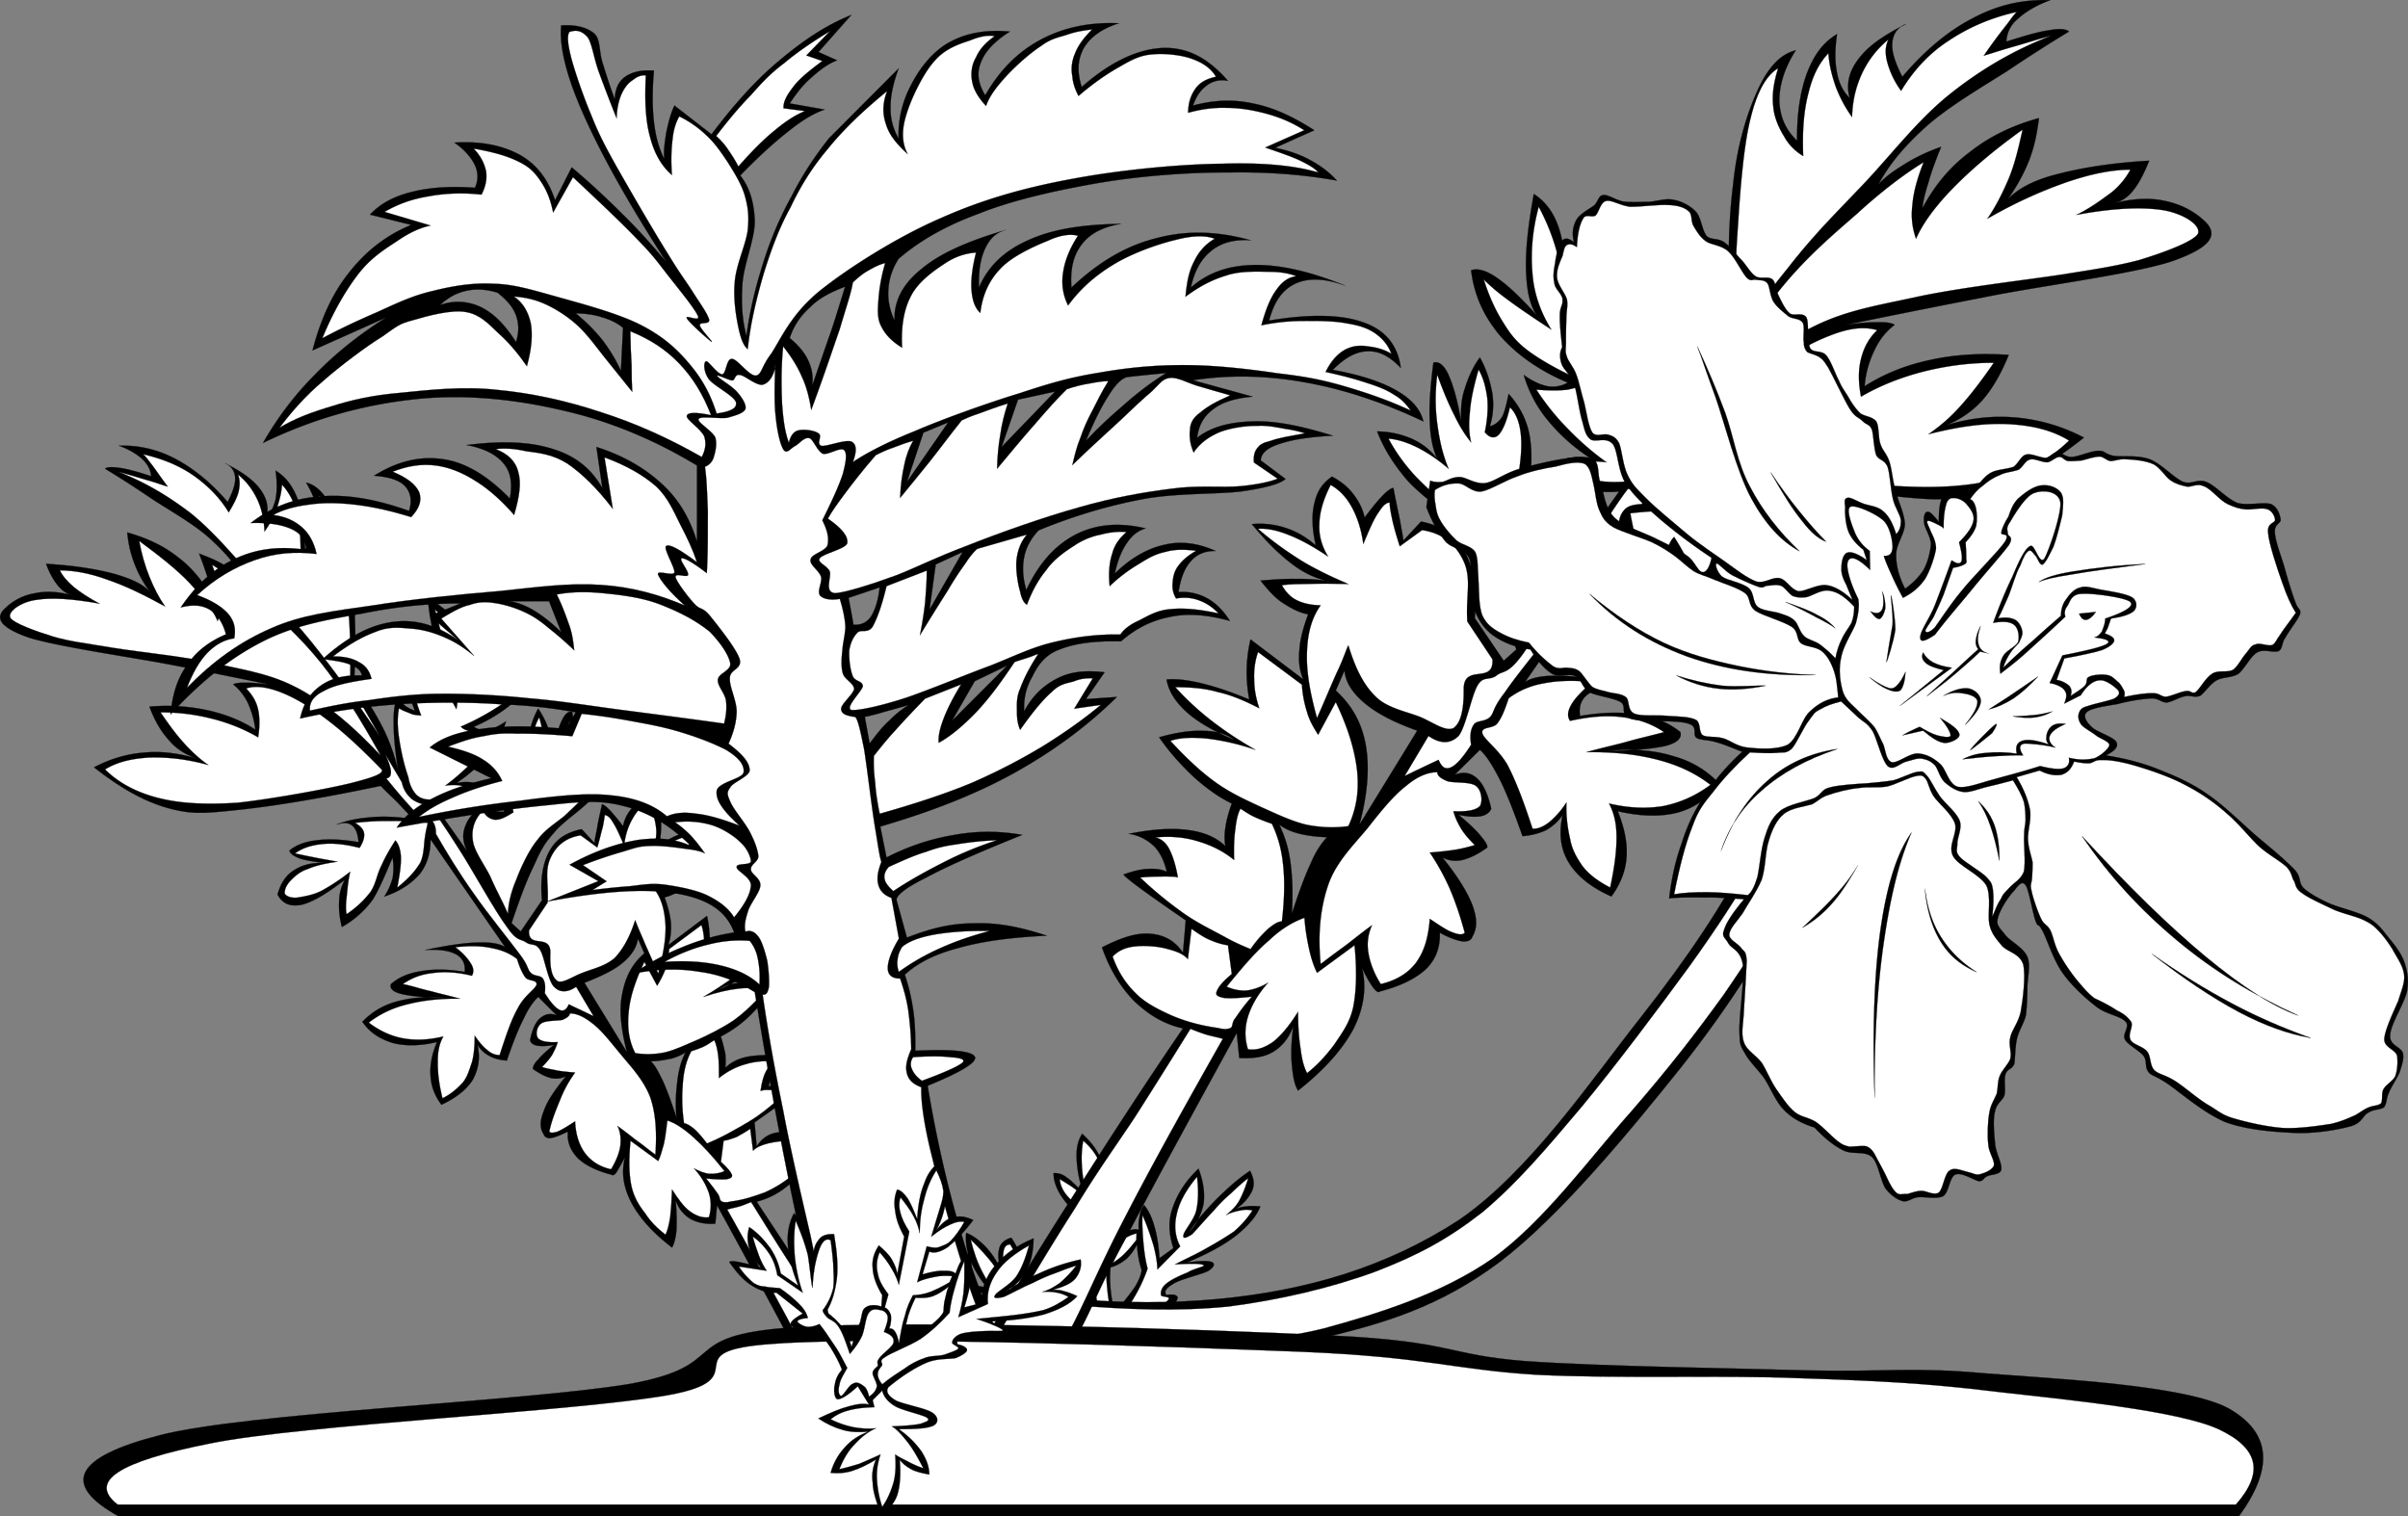
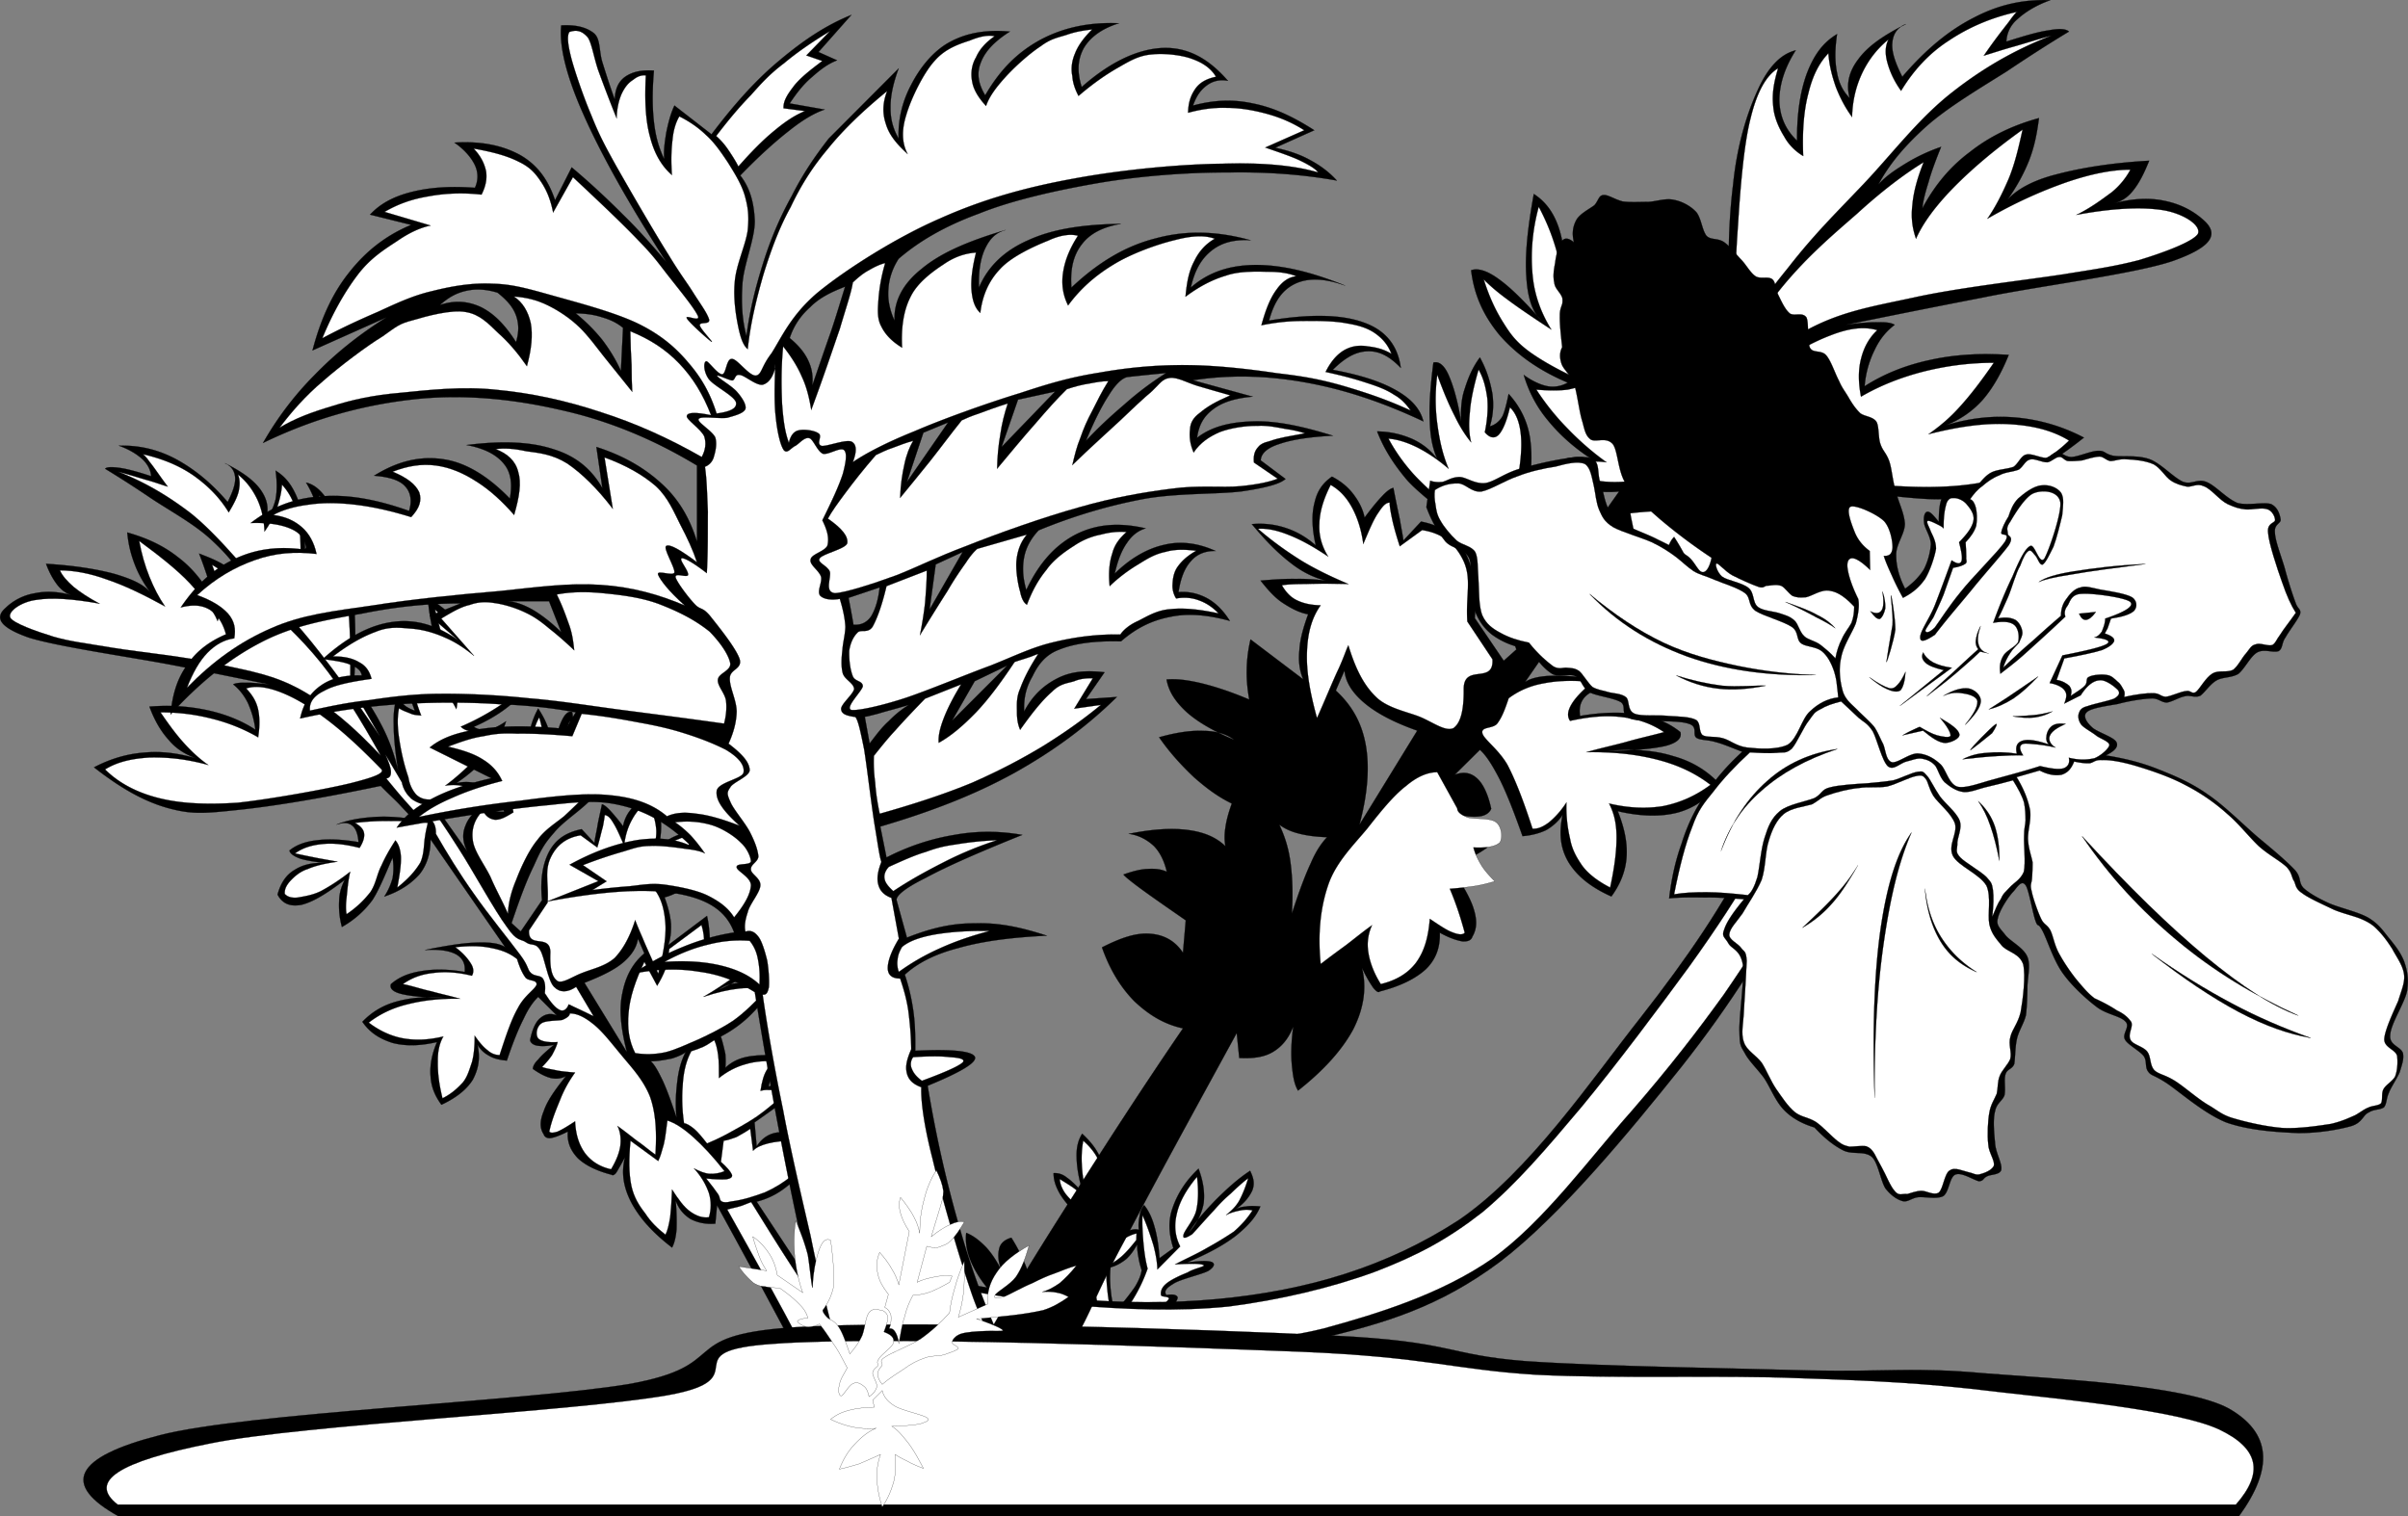
<svg xmlns="http://www.w3.org/2000/svg" version="1.0" viewBox="0 0 406.706 256.125">
  <rect x="0" y="0" width="406.706" height="256.125" fill="#808080" stroke="none" />
  <g stroke="#000" stroke-width=".036" stroke-miterlimit="10" fill-rule="evenodd">
    <path d="M182.16 215.68c-1.54-1.19-2.55-2.41-3.16-3.67-.65-1.33-.76-2.59-.47-3.93 1.15.4 2.12.72 2.91 1.37.8.61 1.34 1.15 1.77 2.02l-1.23-6.34c-1.33-1.19-2.26-2.34-2.95-3.45-.72-1.26-1.08-2.31-1.08-3.53.54-.04 1.41.07 2.2.72.79.54 1.73 1.44 2.81 2.7-.76-2.38-1.08-4.39-1.12-6.05-.07-1.73.29-3.02.94-4.03 1.51 1.4 2.66 2.84 3.31 4.71.65 1.8.79 3.75.57 5.98.33-1.48.98-2.41 1.8-3.1.83-.72 1.95-.9 3.35-.82-.68 2.66-1.55 4.46-2.3 5.83-.79 1.22-1.77 1.87-2.63 1.8l.32 4.03c1.12-.9 2.24-1.48 3.06-1.87.8-.4 1.59-.51 2.09-.33-.14-.93.04-1.8.15-2.44.1-.72.36-1.3.75-1.73.72.9 1.3 2.05 1.73 3.6.43 1.44.72 3.27.86 5.36l2.34-1.69c-.75-2.27-.93-4.57-.14-6.77.76-2.23 2.09-4.5 4.39-6.66.79 2.09 1.08 4.03.87 5.83-.33 1.8-1.16 3.46-2.49 4.97 1.3-2.12 2.88-3.81 4.61-5.61 1.76-1.73 3.53-3.39 5.72-4.83.58 1.19.83 2.16.36 3.35-.5 1.05-1.33 2.16-2.88 3.21.44-.26 1.01-.47 1.73-.51.72-.14 1.51-.11 2.52-.03-.68 1.72-2.05 3.27-4.1 4.93-2.09 1.62-4.83 3.1-8.35 4.57 2.19-.32 3.56-.36 4.24-.11.54.22.54.76-.54 1.48-1.08.61-4.86 1.44-5.94 2.2-1.22.72-1.62 1.26-1.18 1.9 1.22-.21 1.72 0 1.9.36.04.4-.39 1.05-1.29 1.95-1.01.64-2.81 1-4.29 2.44-1.47 1.41-3.02 3.53-4.5 6.23-.18.9.51 1.41 1.91 1.66 1.41.18 5.15-.69 6.52-.36 1.29.18 1.65 1.15 1.08 1.94-.69.79-2.49 1.66-5.26 2.74 2.02.54 3.67 1.26 4.97 2.16s2.12 1.87 2.63 3.06c-1.19.25-2.31.36-3.21.32-.97-.11-1.76-.32-2.37-.79 1.19 2.3 1.65 4.1 1.8 5.8-.04 1.58-.4 2.88-1.48 3.88-1.51-1.65-2.52-3.09-3.17-4.46-.68-1.4-.97-2.66-.86-3.78-1.08 1.37-2.12 2.52-3.13 3.31-1.15.8-2.09 1.37-3.21 1.59-.14-1.8.08-3.42.65-4.86.54-1.48 1.44-2.74 2.7-3.93a11.55 11.55 0 01-4.07 1.3c-1.47.11-2.95.11-4.57-.29 1.55-1.73 2.81-2.95 4.07-3.81 1.22-.9 2.2-1.41 3.06-1.52l-2.92-2.19c-.97 2.05-1.76 3.06-2.37 3.31-.72.07-1.12-1.3-1.33-2.16-.22-.9-.11-1.69.18-2.77-1.12-1.08-2.02-1.95-3.14-2.74a18.82 18.82 0 00-3.27-1.87c-2.34.86-3.71 1.15-4.25.86-.54-.36-.25-1.18 1.01-2.62l-5.4-1.66c-1.3.54-2.77.72-4.29.4-1.54-.36-3.27-1.08-5.04-2.31.11-.14.62-.47 1.52-.57.86-.22 2.12-.4 3.78-.54-1.3-.58-2.34-1.44-2.99-2.31-.72-1.01-1.15-2.01-1.3-3.31 1.77.5 3.24 1.04 4.57 2.02 1.26.93 2.34 1.9 3.24 3.31l3.5.86c-2.02-2.12-3.28-3.92-4.18-5.83s-1.19-3.64-1.01-5.33c1.26.51 2.23 1.3 3.31 2.38 1.01 1.08 1.88 2.41 2.74 4.14-.68-1.55-.72-2.85-.5-3.74.18-1.01 1-1.66 2.08-1.95a28.4 28.4 0 013.17 6.84c.54 2.05.72 4.11.4 5.87 1.4.29 2.55.72 3.6 1.44 1.01.65 1.91 1.48 2.55 2.48-.07-1.87-.18-3.38-.18-4.53-.14-1.3-.43-1.91-.03-2.52.39-.65 1.15-.98 2.41-1.12-.18-.62-.36-1.23-.58-1.84zm9.9-5.47c0 .65.08 1.4.22 2.12.11.72.29 1.41.54 2.2-.07.68-.4 1.62-1.12 2.81-.79 1.15-1.83 2.48-3.27 4.14-.43-.9-.65-1.91-.79-3.17-.15-1.26-.22-2.63-.08-4.25 1.01-.25 1.84-.76 2.63-1.37.76-.68 1.33-1.51 1.87-2.48z" />
-     <path d="M173.74 221.69c.36-1.37.5-2.77.29-4.07-.22-1.4-1.05-2.59-1.51-3.85-.54-1.26-1.26-2.45-1.88-3.56-.68-.04-1.08.39-1.18 1.44-.18 1.04.32 3.2.54 4.53.14 1.12.97 2.96.68 2.6-.43-.54-1.51-3.17-2.66-4.83-1.12-1.58-2.52-3.06-4.07-4.57.47 1.94 1.11 3.89 2.09 5.69.9 1.76 2.05 3.53 3.45 5.15l-5.04-1.19c-.65-1.12-1.55-2.05-2.55-2.81-1.16-.76-2.2-1.33-3.68-1.73.76.97 1.34 1.91 2.13 2.67.68.75 1.4 1.36 2.16 1.83l-4.65 1.05c1.3.82 2.42 1.44 3.35 1.69.83.14 1.23 0 2.02-.15.68-.14 1.55-.36 2.45-.64 1.69.39 3.13.9 4.17 1.36 1.05.51 1.73.98 2.05 1.55-.97.51-1.58 1.01-1.44 1.23.04.21 1.16.28 1.84.21.61-.21 1.15-.61 1.76-1.19 1.37.76 2.6 1.59 3.82 2.49 1.19.83 2.23 1.76 3.28 2.66-.29 1.33-.29 2.41-.15 3.24.15.76.51 1.73.94 1.55.32-.32.57-2.2 1.15-2.7.58-.47 1.08-.54 1.8-.22.58.15.97.58 1.48 1.3.5-.83.75-1.44.61-2.12-.22-.69-1.37-1.34-1.51-1.8-.22-.54.28-1.01.39-1.41-.11-.47-.43-.39-.29-1.15.15-.86 1.37-2.74 1.3-3.53-.14-.75-.86-1.15-2.16-1.04 0-1.3-.14-2.2-.43-2.7-.4-.65-.94-.65-1.48-.54-.68-.04-1.37.29-1.62 1.11-.18.83.29 2.63.29 4-.11 1.26-.36 2.48-.76 3.67-1.4-1.76-2.52-2.77-3.49-3.56-1.04-.79-1.83-.61-2.37-.83-.55-.36-1.05-.5-1.12-.83zM187.17 232.78l.68.97c-1.58.72-2.88 1.41-3.89 2.2-1.08.75-1.72 1.62-2.23 2.45 1.41.14 2.81.03 4.07-.18 1.26-.22 2.52-.69 3.64-1.26-1.05 1.15-1.95 2.52-2.42 3.96-.61 1.51-.79 2.91-.82 4.75.86-.54 1.76-1.26 2.7-2.02.93-.86 1.83-1.76 2.84-2.84.04 1.4.36 2.62.97 4.06.61 1.41 1.37 2.63 2.56 4.07.39-1.58.43-3.06.25-4.57-.22-1.58-.65-2.95-1.44-4.5 1.19.22 2.05.25 3.02.4.83.1 1.62.03 2.24.07-1.52-1.33-2.88-2.38-4.11-3.13-1.33-.8-2.34-1.3-3.42-1.52 2.09-.9 3.49-1.58 4.36-2.19.75-.61 1.4-1.19.57-1.33-.93-.19-4.21.28-5.65.14-1.47-.29-2.48-.79-3.02-1.66-.29.69-.58 1.41-.9 2.13z" fill="#fff" />
    <path d="M187.67 229.72c-.72-.43-1.12-.9-1.33-1.4-.25-.51.07-1.23.14-1.62-.11-.51-.83-.47-.07-1.41.79-1.22 3.13-3.2 4.5-5.11a26.79 26.79 0 002.92-5.9c-.36-1.37-.54-2.63-.69-4.18-.14-1.55-.25-3.17-.18-4.86.83 1.87 1.41 3.64 1.87 5.15.4 1.55.62 2.84.65 4.03l3.85-3.89c-.9-1.76-1.04-3.6-.57-5.51.43-2.01 1.62-4.1 3.42-6.26.25 2.16.25 4.03-.15 5.76-.43 1.66-2.12 3.42-2.16 4.18-.1.61.54.39 1.52-.26.86-.93 2.44-2.73 3.63-3.99.97-1.12 1.87-2.02 2.85-2.85.97-.93 1.9-1.8 2.95-2.59-.43 1.44-.94 2.7-1.51 3.78-.62 1.08-1.41 1.77-2.24 2.45.8-.43 1.7-.65 2.42-.79.72-.15 1.4-.15 2.05 0-.86 1.33-1.87 2.48-3.17 3.6-1.4.93-2.81 1.8-4.5 2.73-1.66.98-3.46 1.77-5.4 2.78 2.88-.15 4.39-.15 4.83.14.32.22-1.73.58-2.7 1.22-1.19.47-2.92 1.26-3.68 1.95-.79.68-.93 1.37-.82 1.91.1.32 1.29.14 1.33.57-.15.36-1.08 1.15-1.84 1.84-.9.54-2.01 1.01-2.91 1.8-.98.72-1.77 1.73-2.52 2.88-.87 1.15-1.7 2.34-2.49 3.85z" fill="#fff" />
    <path d="M185.33 220.47c-.03-.97-.21-1.69-.54-2.16-.39-.54-.83-.83-1.44-.87l-.29-2.26c-1.26-.76-2.37-1.7-2.95-2.67-.61-1.04-1.08-2.12-1.01-3.38 1.12.54 2.06 1.15 2.96 1.83.82.62 1.47 1.3 2.08 2.06l-1.65-9.04a11.35 11.35 0 01-2.52-2.34c-.61-.86-.94-1.69-.97-2.48 1.26.79 2.34 1.4 3.24 2.23.79.79 1.58 1.4 1.98 2.23-.76-2.02-1.23-3.85-1.41-5.65-.18-1.84-.18-3.6.15-5.29 1.08.93 1.87 1.94 2.37 2.88.43.86.33 1.47.51 2.8.1 1.3.28 2.99.39 5.08.79-1.33 1.55-2.41 2.27-3.1.72-.79 1.4-1.22 2.05-1.29-.21 1.55-.57 2.73-.93 3.71-.47.86-.98 1.44-1.52 1.87-.61.47-1.22.54-1.98.61l.72 6.23c.69-.83 1.59-1.33 2.42-1.91.82-.47 1.72-1.01 2.7-1.22l-.04 1.11c-.83 1.05-1.58 1.95-2.41 2.7-.87.76-1.66 1.26-2.52 1.66-.15.97-.15 2.23 0 3.63.11 1.41.36 2.96.75 4.79-.43-.75-.9-1.33-1.26-1.58-.39-.29-.82-.4-1.15-.18z" fill="#fff" />
    <path d="M151.96 240.88c-3.24-5.33-6.7-11.09-10.77-17.42-4.06-6.41-8.53-13.14-13.39-20.49 2.38-.61 4.25-1.73 6.01-3.35 1.7-1.72 2.99-3.96 4.04-6.69-2.42-1.23-4.29-1.84-6.02-1.69-1.72.07-3.02.86-4.03 2.37l-.36-4.03c2.59-1.8 4.32-3.1 5.73-4.03 1.26-.97 1.98-1.59 2.01-1.69-1.15-.4-2.16-.61-3.02-.65-.97-.07-1.62.04-2.34.32.25-1.29.83-2.44 1.58-3.17.76-.75 1.84-1.36 3.1-1.54-2.95-.61-5.26-.72-7.31-.47-2.05.21-3.56.93-4.68 2.01.07-.75.07-1.4 0-2.34-.18-.82-.43-1.94-.76-2.95 1.59-.82 3.14-1.87 4.65-3.27 1.47-1.41 2.88-3.06 4.35-4.97-2.16-.54-4.06-.94-5.58-.79-1.54-.04-2.84.47-3.74 1.11 2.48-1.08 4.5-2.23 5.9-3.45 1.41-1.3 2.2-2.6 2.52-4.03-1.22-.08-2.73.03-4.39.46-1.73.4-3.74 1.12-5.9 2.02.18-1.33.29-2.45.32-3.74-.07-1.3-.18-2.49-.47-3.71l-6.55 4.93c.4-1.04.51-2.23.47-3.56-.11-1.41-.47-2.81-1.08-4.5 1.12-.29 2.05-.76 3.1-1.41.97-.75 1.9-1.69 2.8-2.8-1.58-.18-2.98-.15-4.35-.18-1.44.03-2.56 0-3.75.18 1.37-.33 2.78-1.05 4.36-2.16 1.58-1.26 3.06-2.74 4.86-4.83-1.58-.14-2.84-.03-4.21.47-1.33.43-2.63 1.15-3.75 2.16.36-2.12.51-3.89.15-5.29-.36-1.48-1.08-2.52-2.16-3.28-1.19.61-1.95 1.3-2.67 2.2-.72.83-1.18 1.8-1.4 2.91-.86-1.15-1.58-1.98-2.16-2.62-.61-.65-1.08-1.01-1.4-1.08-.29 1.44-.65 2.88-.8 3.92-.18 1.01-.43 2.02-.46 2.63l-2.164-2.34c-2.592.54-4.32 1.65-5.472 3.74-1.08 2.02-1.584 4.72-1.224 8.25l-3.6 5.29-1.548-1.41c1.332-3.92 2.484-7.09 3.744-9.64 1.188-2.67 1.728-3.71 3.42-5.62 1.548-1.94 4.644-3.82 6.372-5.76 1.732-1.98 2.842-4 3.742-6.05-1.69.04-3.09.4-4.354.94a7.144 7.144 0 00-3.132 2.48c.504-1.15.864-2.66.936-4.68.036-2.09-.072-4.39-.468-7.31-.684-.25-1.296.36-1.836 1.55-.54 1.15-1.116 3.17-1.584 5.76.036-1.4-.072-2.7-.468-4.03-.432-1.44-1.008-2.56-1.872-3.89a13.45 13.45 0 00-1.548 4.5c-.252 1.41-.144 2.81.324 4.07-.684-.18-1.152-.65-1.548-1.26-.432-.68-.648-2.45-.792-2.81-.144-.5-.144-.5 0 0-1.404 1.48-2.34 3.24-2.664 5.44-.36 2.16-.252 4.61.468 7.49-.972.03-1.512-.08-2.016-.33-.504-.32-.756-.79-.756-1.4-1.908 1.33-3.204 2.59-3.744 4.07-.612 1.44-.468 2.84.288 4.35l-5.292-7.49c1.908.15 3.564-.1 4.824-.61a5.32 5.32 0 002.664-2.81c-.324-.43-.936-.68-1.548-.75a7.82 7.82 0 00-2.484.14 25.572 25.572 0 005.436-4.82c1.404-1.84 2.34-3.57 2.952-5.62-1.116.76-2.052 1.23-2.952 1.41-.9.1-1.728 0-2.484-.47 3.636-1.59 6.336-3.53 8.388-5.83 1.98-2.34 3.132-5.04 3.6-8.1-.9-.36-1.908 0-3.42 1.08-1.476 1-3.24 2.77-5.292 5.14 1.008-.97 1.62-2.88 1.836-5.43.108-2.74-.144-5.98-.9-10.298-1.44.938-2.484 2.198-3.132 4.208-.72 1.88-.936 4.36-.792 7.31 0-1.62-.72-3.13-2.016-4.82-1.44-1.73-3.312-3.39-6.048-5.11.18 2.66.684 5.11 1.368 7.77.684 2.52 1.62 5.11 2.808 7.63-1.512-1.65-2.916-2.95-4.356-3.74-1.548-.83-2.772-1.3-4.212-1.26-.396 0-.396.68 0 2.2.396 1.44 1.08 3.56 2.196 6.51-.576-.18-1.044-.43-1.548-.75-.504-.44-.972-.9-1.404-1.55-.432.97-.684 2.52-.612 4.64 0 2.09.252 4.65.756 7.81-.576-2.48-1.404-4.93-2.628-7.34-1.296-2.52-2.808-5-4.824-7.45.36-6.66.252-12.35-.324-17.21-.684-4.932-1.764-9.108-3.096-11.844-1.368-2.772-2.88-4.428-4.68-4.824 1.404 2.34 1.98 4.284 2.016 6.228 0 1.872-.828 3.492-2.196 5.004-.036-3.42-.396-6.228-1.224-8.424-.9-2.268-2.016-3.78-3.744-4.824.252 1.908.252 3.42 0 4.824-.324 1.296-.792 2.34-1.548 3.132.432-1.8.072-3.276-1.08-4.86-1.188-1.584-3.168-2.988-5.94-4.356 1.044.432 1.62 1.26 1.728 2.34.108 1.044-.36 2.448-1.26 4.212-2.88-3.384-5.832-5.688-8.856-7.308-3.096-1.62-6.264-2.304-9.504-2.196 1.8.648 3.096 1.476 4.032 2.34.864.864 1.332 1.8 1.404 2.808-2.268-.756-4.032-1.224-5.292-1.404-1.332-.18-2.16-.18-2.484.144a182.466 182.466 0 017.776 5.004c2.988 1.98 7.056 4.212 9.828 6.696 2.628 2.376 4.644 4.68 6.048 7.308-1.044-1.08-2.088-1.836-3.42-2.664-1.368-.864-2.772-1.404-4.356-2.016.648 1.656 1.116 3.06 1.548 4.356.396 1.296.612 2.344.792 3.274-1.62-2.842-3.456-5.182-5.904-7.019-2.448-1.944-5.256-3.24-8.568-4.176.18 1.908.54 3.492 1.224 5.292.612 1.656 1.548 3.312 2.664 4.823-1.188-1.403-3.168-2.267-6.084-3.131-2.988-.792-6.732-1.404-11.52-1.692.612 1.656 1.296 2.808 2.052 3.744.756.864 1.476 1.329 2.304 1.549-2.376-.613-4.32-.721-6.228-.32a9.316 9.316 0 00-4.968 2.48c-2.016 1.76-.72 3.38 3.888 5 4.644 1.48 16.56 3.21 23.508 4.5 6.84 1.3 12.42 2.49 17.136 3.42-1.692-.18-3.096-.32-4.068-.28-1.008-.04-1.728.1-2.016.28 1.008.8 1.836 1.84 2.484 3.14.576 1.33 1.044 2.7 1.26 4.5-2.448-1.59-5.148-2.63-8.1-3.28-3.06-.65-6.228-.9-9.792-.61.828 2.27 1.908 4.14 3.24 5.61 1.26 1.52 2.772 2.42 4.536 3.1-3.024-.86-5.832-1.22-8.712-.94-2.88.22-5.688 1.05-8.424 2.49 4.284 3.35 8.244 5.69 12.456 6.87 4.14 1.12 6.012.94 12.132.29 6.048-.65 13.86-1.94 23.832-4.03 1.332 1.4 2.52 2.41 3.42 3.42.864.94 1.584 1.62 2.016 2.2-2.556-.4-4.788-.51-6.984-.33-2.16.18-4.14.51-5.94 1.26 1.188-.39 1.98-.39 2.664.15.612.46.972 1.4 1.08 2.8-2.772-.46-5.004-.57-6.984-.32-2.016.22-3.528.79-4.68 1.73.072.54.792 1.01 1.872 1.4 1.152.33 2.664.58 4.824.76-2.412-.22-4.284.14-5.76 1.08-1.476.83-2.412 2.23-2.952 4.21.792 1.51 2.088 2.09 4.032 1.73 1.944-.47 4.248-1.87 7.308-4.21-.54 1.11-.9 2.12-.936 3.56-.072 1.3.036 2.81.468 4.39a16.28 16.28 0 005.148-4.53c1.332-2.02 2.844-5.98 3.42-7.17.576-1.22.576-1.22 0 0 .18 1.23.18 2.27 0 3.42a11.103 11.103 0 01-1.404 3.14c2.7-.9 4.536-2.2 5.94-3.75 1.296-1.62 1.872-3.63 1.872-5.9l12.6 18.21c-.936-.64-2.448-.86-4.68-.79-2.268.04-5.22.51-8.856 1.26 2.376-.14 4.14.11 5.292.76 1.08.65 1.548 1.58 1.404 2.95-2.844-.5-5.292-.5-7.344-.14-2.088.32-3.744 1-5.112 2.19-.252.72.324 1.33 1.872 1.69 1.476.36 3.852.58 7.128.65-3.132-.29-5.724-.04-8.064.61-2.376.65-4.248 1.84-5.76 3.42 1.296 1.87 2.952 2.88 5.112 3.57 2.088.54 4.536.54 7.488-.15-.864 2.05-1.224 3.93-1.08 5.76.108 1.8.72 3.31 1.836 4.83 2.484-1.16 4.248-2.56 5.292-4.22.936-1.76 1.332-3.63.792-5.9.54.83 1.116 1.4 2.016 1.87.756.47 1.836.69 2.952.79.972-2.91 1.908-5.25 2.808-7.02.864-1.87 1.692-2.98 2.484-3.74l3.132 3.13c-1.116-.47-2.052-.18-2.808.47-.756.61-1.368 1.98-1.692 3.71.072.47.576.83 1.224.93.648.11 1.584.11 2.808-.14-1.188.97-2.124 1.8-2.664 2.48-.648.62-.9 1.19-.9 1.59 1.188.83 2.088 1.29 3.096 1.55.9.18 1.728.07 2.484-.33-1.872 2.34-3.168 4.18-3.744 5.91-.684 1.65-.684 2.91 0 3.92.144.47.612.72 1.26.61s1.584-.47 2.808-1.08c-.144 1.8.468 3.21 1.692 4.5 1.26 1.19 3.132 2.13 5.762 2.81.07.14.47.04.79-.47.32-.54.79-1.37 1.4-2.48-.64 2.59-.28 5 1.08 7.63 1.37 2.56 3.53 5.04 6.88 7.6.4-.72.65-1.8.76-3.1.03-1.3.03-2.95-.15-4.82.54 1.44 1.37 2.37 2.49 3.09 1.11.58 2.52.94 4.21.79l.29-3.09c5.94 10.8 10.36 19.11 13.86 25.63 3.24 6.3 4.53 9.58 6.4 12.6 1.95 3.02 3.46 4.65 4.97 5.29 1.77-.03 3.06-.5 4.03-1.55.9-1.08 1.48-2.59 1.59-4.68zm-36.15-63.18c-.72 1.33-1.18 2.99-1.4 4.82-.22 1.8-.4 3.93-.14 6.23-.9-2.63-1.59-4.61-2.34-6.23-.8-1.65-1.37-2.7-2.02-3.27 1.33 0 2.66-.29 3.6-.47.9-.29 1.8-.65 2.3-1.08zm-8.06-19.15c-.22 1.44-1.01 2.73-2.52 4.03-1.55 1.3-3.67 2.3-6.516 3.42l7.166 11.7c-.97-3.78-1.37-7.06-.79-9.83.54-2.84 1.65-5.07 3.74-6.84-.36-.83-.72-1.65-1.08-2.48z" />
    <path d="M92.955 160.89c0-3.28-3.816-.54-3.6-3.75l3.132-4.68c.216-3.2-.54-5.22.468-7.48 1.008-2.24 2.7-3.5 5.112-3.89l2.813 2.05c.46-1.51.64-2.48.93-3.46.18-.9.29-1.62.33-2.01.39.03.86.32 1.4 1.26.54.83 1.12 2.12 1.87 3.89.22-1.84.69-3.24 1.41-4.5.68-1.23 1.51-2.16 2.62-2.81.87 1.69 1.34 3.35 1.41 4.82.03 1.48-.33 2.77-1.08 4.03 1.8-1.22 3.31-2.05 4.82-2.62 1.44-.62 2.74-.83 3.89-.8a45.456 45.456 0 01-5.29 3.89c-1.95 1.08-3.78 2.16-5.91 2.95 2.13-.07 3.89-.07 5.3 0 1.4 0 2.34.11 2.95.18-.47.76-1.05 1.52-1.87 1.88-.83.46-1.77.54-2.96.61 1.08 1.51 1.55 3.38 1.7 5.76.1 2.34-.4 5.04-1.23 8.24-1.11-2.59-2.05-4.57-2.66-6.08-.69-1.55-1.05-2.49-1.23-2.95-.86 2.73-2.01 4.86-3.45 6.37-1.55 1.4-3.82 1.87-5.439 2.52-1.656.61-3.384 1.87-4.212 1.4-.972-.65-1.332-2.16-1.224-4.82zM96.23 121.79c.18 2.13.18 4.11 0 6.09-.288 1.9-.756 3.81-1.404 5.58a19.235 19.235 0 013.888-2.63c1.224-.65 2.416-1.01 3.566-1.08-.76 1.33-1.69 2.63-2.81 4.03-1.368 1.4-2.628 2.63-4.176 4.07-1.548 1.26-3.204 2.23-4.536 4.03-1.44 1.73-2.772 4.61-3.564 6.7-.864 2.05-1.332 3.92-1.404 5.76-.936-2.16-2.052-4.11-2.952-6.23-1.08-2.2-2.772-4.32-2.988-6.23-.252-1.91.324-3.56 1.728-4.97.432.97 1.152 1.44 2.016 1.55.9.04 1.8-.43 3.132-1.26-.72-3.06-1.08-5.36-.936-7.31.072-1.94.54-3.24 1.404-4.03.396 1.73.864 2.91 1.404 3.42.54.5 1.008.39 1.692-.33-.324-1.54-.468-2.95-.288-4.21.108-1.33.468-2.52 1.08-3.56.54 2.01.9 3.78 1.08 5.29.108 1.55.108 2.7-.144 3.74.612-.82 1.332-1.87 2.016-3.27.72-1.48 1.404-3.06 2.196-5.15zM68.979 131.3c-.864-2.52-1.296-4.76-1.584-6.7s-.288-3.6 0-4.97c.72.47 1.404.65 2.052.94.648.25 1.116.21 1.692.29a35.837 35.837 0 01-1.404-4.5c-.324-1.44-.576-2.85-.612-4.07 1.584.43 2.988 1.22 4.356 2.52 1.332 1.29 2.484 2.81 3.6 4.97.252-1.16.252-2.56 0-4.22-.324-1.76-1.224-3.63-1.728-5.76-.648-2.12-1.224-4.35-1.872-6.84 2.124 2.13 3.744 3.96 5.004 5.91 1.188 1.83 1.908 3.6 2.16 5.29-.18-2.38-.072-4.43.468-6.7.468-2.23 1.296-4.35 2.484-6.51.792 3.09 1.008 5.79.792 8.39-.252 2.52-1.08 4.75-2.34 6.84 2.232-1.48 3.996-2.67 5.436-3.71 1.404-1.08 2.34-1.87 2.952-2.52a31.336 31.336 0 01-2.484 5.47c-.936 1.44-1.692 2.3-3.24 3.56a41.395 41.395 0 01-6.876 3.75c.432.5 1.116.72 2.196.93 1.008.15 2.304.15 3.888 0-1.152 1.77-2.448 3.24-3.888 4.83-1.512 1.47-3.024 2.88-4.824 4.21.972-.14 1.8-.14 2.628 0s1.512.22 2.196.61c-.936.76-1.98 1.23-3.276 1.55-1.296.25-2.7.36-4.356.18-.864 0-1.692-.36-2.196-.94-.54-.64-1.044-1.58-1.224-2.8zM64.442 129.96c-3.312-3.42-6.372-6.26-9.18-8.38-2.988-2.27-5.58-3.78-7.92-4.68-2.304-.87-4.176-1.12-5.76-.62.972 1.05 1.692 2.09 2.016 3.57.288 1.37.288 2.88 0 4.68a29.993 29.993 0 00-7.776-3.13c-2.808-.72-5.616-1.08-8.712-1.08 1.476 2.16 2.772 3.92 4.176 5.43 1.332 1.44 2.628 2.59 3.888 3.46-3.816-1.05-6.984-1.33-9.936-1.26-2.952.18-5.4.72-7.488 2.01 2.232 2.24 5.292 3.89 9.036 4.83 3.672.93 7.992 1.15 13.392.79 5.4-.58 14.832-2.27 18.972-3.28 3.996-1 5.761-1.69 5.292-2.34z" fill="#fff" />
    <path d="M64.298 127.62c-4.5-4.82-8.784-8.46-13.392-11.05-4.644-2.59-8.568-3.2-13.86-4.35-5.328-1.3-13.464-2.06-18.036-2.81-4.68-.79-7.164-1.05-9.972-1.87-2.952-.9-6.876-2.31-7.308-3.24-.468-1.01 1.908-2.7 4.5-2.99 2.484-.4 6.012-.18 10.584.65-1.836-.98-3.24-1.91-4.356-2.812-1.116-.972-1.944-1.908-2.34-2.808 2.304 0 5.004.468 7.956 1.548 2.988 1.008 6.12 2.522 9.792 4.532-1.044-1.51-1.872-3.128-2.628-5s-1.332-3.888-1.728-6.048c3.42 2.52 6.408 4.86 8.568 7.164 2.124 2.304 3.816 4.284 4.68 6.374.468-1.26.576-2.67.468-4.21-.18-1.624-.648-3.388-1.404-5.296 2.448 1.44 5.148 3.564 8.244 6.376 3.132 2.7 6.552 5.76 10.116 10.15 3.421 4.28 6.661 9.47 10.116 15.69z" fill="#fff" />
    <path d="M64.155 124.35c-4.14-6.19-7.848-11.31-11.52-15.88-3.672-4.5-6.768-7.63-10.116-11.194-3.384-3.78-6.624-7.632-10.296-10.584-3.852-2.952-7.812-5.292-12.276-7.02 1.872.504 3.348.972 4.824 1.404 1.368.36 2.556.828 3.564 1.116-1.44-1.908-2.34-3.312-3.096-4.212-.648-.972-1.152-1.296-1.116-1.26 3.312.756 6.12 1.908 8.568 3.6 2.376 1.692 4.356 3.636 5.94 6.228.828-1.368 1.44-2.52 1.692-3.6.216-1.08.216-2.016-.144-2.808 1.44 1.152 2.484 2.556 3.276 4.212.756 1.62 1.116 3.384 1.224 5.436.828-1.188 1.548-2.376 2.016-3.708.468-1.44.828-2.664.936-4.212 1.08 1.152 2.052 2.808 2.52 4.968.576 2.16.648 4.716.612 7.812.972-.54 1.656-1.368 2.34-2.34.648-1.152 1.116-2.448 1.404-3.888.072-1.476-.144-2.988-.648-4.68 1.404.864 2.592 2.988 3.42 6.228.792 3.312 1.188 8.784 1.584 13.212.36 4.28.324 8.39.288 12.46 1.656 2.88 3.311 5.79 5.004 8.71zM72.254 139a45.388 45.388 0 00-6.228-.32c-2.088-.04-4.068.07-6.084.32.828.43 1.44 1.01 1.548 1.73.108.68-.144 1.51-.756 2.48-2.412-.61-4.392-.83-6.228-.65s-3.348.62-4.68 1.59c.684.14 1.8.39 2.952.61 1.152.25 2.556.47 4.212.79-2.052.29-3.672.65-5.004 1.23-1.368.43-2.304 1.33-2.952 2.01-.648.72-1.008 1.41-.936 2.2.432.47 1.116.72 2.196.61.936-.18 2.412-.36 3.888-1.08 1.476-.79 3.132-1.84 4.968-3.28-.396 1.7-.468 3.1-.612 4.36-.144 1.19-.144 2.12 0 2.81a16.857 16.857 0 004.032-3.75c.972-1.47 1.08-3.02 1.872-4.5.648-1.47 1.476-2.88 2.34-4.21.504.54.864 1.48.936 2.81.036 1.37-.216 2.99-.612 5.15 1.872-1.48 2.988-2.74 3.888-4.21.684-1.52.576-3.24.792-4.36.145-1.12.397-1.94.468-2.34zM87.338 162c-1.188-.97-2.592-1.54-4.356-1.87-1.764-.39-3.744-.39-6.084-.14 1.368 1.01 2.124 1.94 2.664 2.81.468.75.468 1.47.144 2.01-2.448-.61-4.572-.72-6.516-.47-2.016.22-3.6.8-5.148 1.88 1.656.32 3.132.86 4.824 1.22 1.656.47 3.132.76 4.824 1.26-3.42-.07-6.336.29-8.892.94-2.628.64-4.752 1.72-6.516 3.09 1.8 1.37 3.816 2.31 5.904 2.67 2.16.36 4.212.25 6.696-.33-.612 1.05-.972 2.45-.936 4.21-.036 1.81.18 3.75.792 6.23 1.512-.75 2.52-1.69 3.42-2.66.828-1.01 1.116-2.2 1.548-3.42.36-1.3.468-2.84.468-4.5.756 1.08 1.44 1.91 2.196 2.48.648.58 1.368.8 2.016.8 1.08-3.32 1.98-6.02 3.096-7.96 1.08-2.09 2.772-3.06 3.132-3.89.18-.94-1.368-.58-1.872-1.26-.539-.72-1.008-1.8-1.404-3.1zM96.23 171.18c1.116-.03 2.412.54 3.89 1.73 1.55 1.19 3.02 3.13 4.82 5.29 1.69 2.06 3.67 4.11 4.83 6.99 1 2.77 1.18 6.05.93 9.83-1.11-.76-2.01-1.59-3.13-2.34-1.12-.87-2.16-1.7-3.28-2.49.51 1.01.62 2.2.47 3.42-.21 1.26-.68 2.41-1.55 3.89-1.94-.43-3.344-1.37-4.352-2.66-1.044-1.41-1.62-3.17-1.728-5.44-1.26.83-2.196 1.4-2.952 1.73-.756.25-1.224.25-1.404 0 .432-2.05 1.188-3.78 1.872-5.47.684-1.73 1.512-3.14 2.484-4.5-1.008-.08-2.088-.18-2.952-.33-.9-.21-1.872-.32-2.628-.61.648-.65 1.26-1.37 1.692-2.02.396-.75.756-1.44.936-2.19-1.764.11-2.808-.15-3.276-.61-.504-.65-.252-1.95.468-2.49.648-.57 2.772-.47 3.6-.64.793-.33 1.26-.69 1.26-1.09z" fill="#fff" />
    <path d="M100.26 171.65l-2.949-4.97c-1.476 1.01-2.772 1.01-3.744 0-1.08-1.11-1.584-5.04-2.34-6.22-.792-1.3-1.476-.65-2.34-1.27-.936-.68-1.512-.03-3.276-2.62-2.016-2.67-5.868-9.72-8.064-13.11-2.232-3.53-3.852-5.87-5.004-7.45-1.26-.07-2.34-.54-3.096-1.12-.756-.72-1.332-1.54-1.584-2.77-1.368-2.37-2.34-3.89-2.772-4.68-.504-.79-.504-.79 0 0 .576 1.3.936 2.24.936 2.96 0 .64-.216 1-.792 1.08 1.224 1.47 2.268 2.77 3.276 3.88.972 1.08 1.656 1.88 2.34 2.52.972 0 1.692.26 2.16.76.396.5.648 1.19.612 2.2 1.908 3.31 3.996 6.73 6.408 10.11 2.34 3.39 6.084 7.96 7.776 10.26 1.584 2.09 1.188 2.49 1.872 3.13.648.62 1.548.33 2.016.94.36.54.468 1.37.324 2.48.972 1.55 1.8 2.49 2.484 2.81.612.33 1.224-.03 1.548-.93 1.404.64 2.807 1.33 4.209 2.01zM112.72 189.26c1.33.43 2.74 1.36 4.36 2.8 1.58 1.41 3.34 3.28 5.29 5.76-.79.33-1.62.47-2.49.44-.86-.04-1.8-.47-2.66-.9 1.26 1.36 2.05 2.81 2.52 4.17.4 1.33.4 2.74 0 4.07-1.08.15-2.12-.22-3.13-.94-1.12-.79-2.02-2.08-3.1-3.74-.07 1.87-.18 3.38-.32 4.68-.22 1.3-.43 2.23-.79 2.95-1.34-1.04-2.52-2.19-3.42-3.6-1.08-1.37-1.91-2.73-2.34-4.64-.44-2.13-.44-4.57-.15-7.63l4.68 3.42c.4-.76.61-1.7.94-2.81.29-1.19.39-2.49.61-4.03z" fill="#fff" />
    <path d="M123.45 202.94c2.12-.26 3.99-.9 5.76-1.55 1.69-.76 3.2-1.69 4.53-2.81 1.19-1.3 2.13-2.7 2.81-4.5-.65-.76-1.58-1.08-2.66-1.26-1.23-.25-3.1.04-4.21.32-1.12.29-1.95.65-2.49 1.23l-.47-3.71c-.79.54-1.62 1.01-2.34 1.4-.79.29-1.51.54-2.16.62l-.46 3.56c1.08.97 1.65 1.65 1.87 2.19.11.4-.25.65-.94.76-.72.04-1.91.04-3.42-.14.87 1.08 1.59 2.01 2.02 2.66.39.61.18.97.61 1.22.29.19.9.19 1.55.01zM119.42 193.14c.79-.32 1.83-.79 3.27-1.54 1.37-.76 3.35-1.8 5.11-2.99 1.8-1.26 3.39-2.67 5.3-4.36-1.37-.07-2.31-.21-3.1-.14-.79-.07-1.26.07-1.55.14.22-1.58.58-2.77 1.08-3.56.43-.87 1.01-1.33 1.73-1.41-1.94-.14-3.67-.03-5.33.47-1.62.44-3.17 1.26-4.5 2.34 0-1.54 0-2.84-.14-3.88-.15-1.12-.36-1.91-.65-2.53-.58.36-1.19.83-1.84 1.12-.64.29-1.33.54-2.05.76-.75 1.44-1.22 3.02-1.4 5.14-.18 1.98-.22 4.32.18 7.02.43.04 1.04.4 1.69.94s1.33 1.37 2.2 2.48zM107.28 177.88c-1.04-2.02-1.36-4.25-1.11-6.84.21-2.59 1.15-5.4 2.66-8.57l2.16 4.03c.54-.86 1.01-1.8 1.41-2.8.28-1.12.5-2.13.64-3.42l5.44-4.04c.36 1.08.47 2.27.47 3.42 0 1.23-.25 2.24-.61 3.57 1.69-.9 3.34-1.62 5.11-2.02 1.8-.43 3.38-.68 5.29-.61-1.4 1.48-2.81 2.88-4.5 4.21-1.73 1.26-3.49 2.45-5.44 3.57 2.27-.76 4.29-1.23 6.05-1.41 1.77-.18 3.28-.07 4.54.33-1.95 2.01-3.67 3.78-5.62 5.14-1.98 1.3-3.85 2.2-5.76 3.1-2.05.86-3.78 1.73-5.61 2.19-1.84.4-3.5.4-5.12.15zM122.83 204.3c4.9 8.72 8.9 15.95 12.14 22.11 3.13 6.12 5.14 10.94 7.02 14.33 1.87 3.2 3.27 4.96 4.21 5.14 1.55.15 2.59-.21 3.42-.93.75-.79 1.11-2.09 1.22-3.75-3.6-6.08-6.77-11.37-9.65-15.87-2.95-4.5-5.11-7.78-7.45-11.38-2.48-3.81-4.64-7.31-6.87-10.91-.54.18-.98.4-1.7.65-.75.25-1.4.33-2.34.61z" fill="#fff" />
    <path d="M295.24 144.36c-3.96 8.07-10.01 17.14-18.15 27.51-8.2 10.37-18.82 26.13-30.74 34.23-12.06 7.82-25.38 11.88-40.79 13.32-15.55 1.44-32.47-.07-51.59-4.53-1.9.29-3.06 1.04-3.74 2.41s-.76 3.1-.22 5.58c14.19 2.52 27.08 4.18 39.35 4.68 12.24.47 22.86.9 33.66-1.48 10.69-2.55 20.02-5.25 30.32-12.96 10.22-7.77 21.99-22.1 30.6-32.86 8.49-10.73 14.94-21.03 19.9-31.18-2.84-1.55-5.72-3.13-8.6-4.72z" />
    <path d="M301.57 150.95c-2.66 5.37-6.15 10.84-10.47 17.1-4.47 6.19-9.07 12.17-15.63 19.73-6.66 7.45-14.76 18.65-23.47 24.84-8.75 6.05-19.48 9.32-28.44 11.77-9.07 2.27-17.71 2.13-25.38 2.34-7.74.22-12.78-.32-20.52-1.04-7.81-.83-16.49-2.02-26.17-3.71-.65-.86-.83-1.91-.4-2.84.44-1.08 1.23-2.06 2.78-3.21 9.25 2.23 18.07 3.64 27.14 4.5 9.04.76 17.82 1.12 26.5.25 8.6-1.11 17.35-3.16 24.69-5.86 7.16-2.74 12.24-5.44 18.15-10.05 5.86-4.89 10.87-10.8 16.81-17.85 5.87-7.1 13.21-16.92 18.14-23.66 4.79-6.66 8.32-12.16 10.73-16.38 1.84 1.34 3.67 2.7 5.54 4.07z" fill="#fff" />
    <path d="M171.62 231.7c-3.32-6.41-6.27-13.46-8.72-21.56-2.48-8.14-4.6-16.92-6.22-26.75 5.65-2.31 8.31-3.93 7.99-4.86-.4-.97-3.71-1.37-10.08-1.05.03-2.55-.04-4.82-.36-6.94-.33-2.2-.79-4.07-1.41-5.91 2.09-1.91 4.97-3.45 9.04-4.5 4-1.15 8.93-1.8 14.94-2.09-4.28-1.4-8.1-2.23-12.13-2.08-4.07-.04-7.67.9-11.49 2.41l-1.72-6.23c-.26-.72 1.22-2.05 4.86-3.85 3.52-1.91 8.92-4.29 16.34-7.27-3.89-.69-7.67-.69-11.48 0-3.86.64-7.67 1.87-11.45 3.81l-1.05-5.22c8.36-2.45 15.88-5.33 22.58-9.03 6.62-3.68 12.42-7.96 17.38-12.86l-5.22.36 3.14-4.53c-3.17-.36-5.69-.15-8 1.04-2.26 1.15-4.17 2.88-5.58 5.58-.1-2.34.36-4.14 1.41-5.94.83-1.73 2.05-3.6 4.5-4.5 2.55-1.04 5.9-1.51 10.44-1.4 2.52-2.2 5.15-3.53 8.31-4.14 3.06-.65 6.38-.33 10.08.68-1.11-1.76-2.34-2.99-3.81-3.81-1.48-.8-3.1-1.193-4.86-1.05.36-2.339 1.01-4.031 2.09-5.219 1-1.188 2.44-1.764 4.17-1.728-2.91-1.332-5.9-1.728-8.67-1.044-2.81.612-5.69 2.232-8.36 4.86.51-2.232 1.16-3.924 2.09-5.22.87-1.296 1.91-2.052 3.13-2.412-4.6-1.08-8.46-.684-11.84 1.044-3.38 1.764-6.16 4.752-8.32 9.36-.61-2.088-.68-3.888-.36-5.544.33-1.692 1.19-3.204 2.45-4.536 5.87-2.412 11.56-4.104 17.35-5.22 5.73-1.116 12.89-.828 17.03-1.368 4.11-.612 6.41-1.26 7.31-2.088l-4.18-3.132c.04-1.152 1.08-2.124 3.14-2.772 2.08-.72 4.96-1.188 9.03-1.404-5.22-1.62-9.68-2.556-13.53-2.412-3.86.108-6.99.9-9.4 2.772.32-2.196 1.12-3.636 2.77-4.86 1.58-1.188 3.74-1.836 6.62-2.088l-10.08-2.772c6.09-.936 12.21-.828 18.76.324s13.14 3.312 20.16 6.624c-.51-2.088-2.02-3.78-4.54-5.22-2.63-1.512-6.12-2.628-10.76-3.492 2.05-2.052 3.92-3.096 5.9-3.132 1.95-.072 3.71.864 5.58 2.808-.5-3.816-2.59-6.372-6.26-7.668-3.75-1.368-9.07-1.476-15.99-.324.9-3.312 2.27-5.22 4.5-6.264 2.16-.972 4.9-.9 8.36.36-5.94-2.412-10.91-3.528-15.3-3.492-4.43.072-7.89 1.296-10.77 3.816.65-2.916 1.77-4.86 3.49-6.228 1.73-1.368 3.78-1.908 6.59-1.764-5.72-1.584-10.91-1.692-15.98-.324-5.15 1.296-9.76 4.068-14.26 8.316-.25-3.096.33-5.472 1.73-7.272 1.37-1.836 3.53-2.952 6.62-3.492-6.55.108-11.59.9-15.66 2.772-4.03 1.764-6.8 4.428-8.31 7.992-.11-2.808.29-5.004 1.04-6.588.79-1.656 1.8-2.7 3.46-3.132-6.45 1.908-11.05 3.924-14.22 6.588-3.17 2.52-4.68 5.472-4.54 8.712-.79-1.692-1.19-3.564-1.04-5.22.07-1.692.65-3.564 1.73-5.22 3.42-2.952 7.84-5.544 13.57-7.632 5.69-2.304 13.35-3.996 20.48-5.22 7.13-1.188 15.12-1.764 21.89-1.728 6.66-.108 12.64.396 18.07 1.368-1.26-1.404-2.81-2.556-4.5-3.456-1.73-.972-3.74-1.62-5.9-2.088L221.98 22c-3.64-2.34-6.91-3.852-10.4-4.536-3.53-.756-6.7-.54-10.08.36.61-1.728 1.36-2.7 2.41-3.456.97-.684 2.09-.972 3.49-.72-3.42-3.924-6.95-5.724-11.12-5.544-4.11.216-8.68 2.268-13.58 6.588-.86-2.7-.64-4.752.36-6.588 1.08-1.8 2.96-3.24 5.91-4.176-5.08-.216-9.43.756-13.21 2.772-3.86 2.088-6.84 5.04-9.36 9.396-1.19-1.98-1.48-3.744-.72-5.58.68-1.8 2.26-3.528 4.89-5.184-3.96-.36-7.27.216-10.08 1.728-2.88 1.512-5.18 4.464-6.62 7.308-1.41 2.664-2.23 5.724-2.09 9.036-.9-1.548-1.4-3.24-1.37-5.22-.03-2.016.47-4.176 1.37-6.624l-11.81 11.844c-2.34 2.988-4.43 6.084-6.26 9.72-1.98 3.564-3.6 7.38-4.86 11.448-1.26 3.996-2.23 7.92-2.77 12.168-.72-2.592-.9-5.436-.69-8.676.18-3.276 2.13-7.74 2.09-10.764-.14-3.168-.83-5.58-2.45-7.668 3.21-3.312 5.94-5.76 8.35-7.632 2.34-1.872 4.36-2.988 5.91-3.492l-5.91-1.044c1.19-1.8 2.42-3.348 3.82-4.5 1.37-1.224 2.66-2.196 4.18-2.772l-3.14-1.404 5.55-6.264c-4.29 1.729-8.1 4.284-12.13 7.668-4.07 3.384-7.67 7.452-11.49 12.492l-6.26-4.86c-.69 1.476-1.05 2.988-1.37 4.536-.25 1.548-.47 2.916-.36 4.5-.86-1.8-1.44-3.708-1.73-6.264-.29-2.52-.29-5.364 0-8.676-2.23-.144-3.71.252-4.86 1.044-1.15.828-1.69 2.052-1.76 3.816-.87-2.34-1.51-4.428-2.09-6.264-.58-1.908-.29-3.852-1.37-4.86-1.223-1.008-2.987-1.512-5.579-1.368-.36 3.492.828 8.532 3.852 15.264 2.987 6.696 7.527 14.832 13.897 24.696-2.3-2.7-4.61-5.364-7.31-7.992-2.7-2.7-5.543-5.364-8.675-7.992l-2.808 5.544c-1.188-3.528-3.024-5.976-5.904-7.632-2.916-1.584-6.48-2.376-11.088-2.088 1.728 1.188 2.88 2.592 3.456 3.816a4.43 4.43 0 010 3.816c-4.32-.324-7.776-.036-10.764.72s-5.256 1.98-6.948 3.816l6.948 1.728c-4.248 1.764-7.632 4.428-10.44 7.992-2.844 3.528-4.824 7.884-6.228 13.212l12.492-5.58c-4.716 2.952-8.676 6.156-12.168 9.756a54.554 54.554 0 00-8.676 11.448c8.316-4.032 16.56-6.336 25.02-7.308 8.496-1.008 17.136-.144 25.344 1.764 8.069 1.8 15.659 4.968 22.929 9.36V91.48c-1.18-3.852-3.02-7.092-5.9-9.72-2.92-2.7-6.48-4.788-11.09-6.264l1.01 6.948c-1.837-3.204-4.429-5.4-8.317-6.588-3.852-1.26-8.676-1.44-14.616-.684 2.916.54 5.004 1.584 6.264 3.132 1.26 1.476 1.476 3.492 1.044 5.904-3.636-3.744-7.344-6.048-11.124-6.624-3.852-.612-7.74.216-11.808 2.772 2.412.18 4.284.72 5.22 1.764.9.936 1.26 2.376.684 4.176-5.544-1.98-10.476-2.844-14.94-2.448-4.5.288-8.388 1.836-11.808 4.5 3.06-.108 5.328.288 6.948 1.044s2.304 1.872 2.448 3.492c-4.464-.684-8.28-.216-11.844 1.404-3.636 1.656-6.624 4.284-9.36 8.312 2.016-.5 3.492-.43 4.86.36 1.224.8 2.196 2.06 2.772 4.18-2.88 1.22-5.076 2.92-6.588 5.22-1.656 2.3-2.448 4.93-2.772 8.32 4.788-5.26 9.828-9.36 15.264-12.17 5.508-2.88 11.232-3.85 17.028-4.86 5.652-1.15 11.124-1.73 16.704-1.73l-5.22 2.09 4.86 4.17c-3.636-2.62-7.344-3.67-11.124-3.13-3.852.51-7.74 2.59-11.808 6.27 2.124.28 3.744.5 4.86 1.04 1.08.43 1.656 1.01 1.728 1.73-2.916-.11-5.184.47-6.948 1.73-1.764 1.22-2.916 3.02-3.456 5.54 5.58-1.26 10.944-2.02 16.668-2.41 5.616-.36 11.988-.36 17.028 0 4.968.18 9.252.68 12.852 1.37l-1.728 2.8c-5.688-.57-10.44-.57-14.256 0-3.888.47-6.732 1.52-8.676 3.14l10.404 5.18c-4.068.94-7.38 2.05-10.08 3.49-2.736 1.37-4.608 2.99-5.904 4.86 10.764-1.98 19.152-3.2 25.74-3.81 6.48-.72 9.071-.8 13.181.32 4.06 1.15 7.48 3.31 10.8 6.62-2.6-1.29-5.66-1.51-9.04-1.04-3.46.58-7.24 1.84-11.485 4.18l4.865 2.77-8.681 3.45c9.401-1.76 16.561-2.26 21.891-1.36 5.33.93 8.39 2.95 9.72 6.58-2.92.44-5.91 1.3-8.68 2.45-2.81 1.12-5.69 2.67-8.35 4.5 4.07-.79 7.6-.9 11.12-.32 3.5.47 6.45 1.62 9.4 3.45 2.81 17.36 5.65 32.15 8.68 45.51 2.98 13.21 5.9 24.15 9.03 33.37 6.84 1.58 12.35 1.98 16.67 1.04 4.28-1.08 7.34-3.92 9.04-6.58 1.58-2.67 1.87-5.69.72-9.22zM133.38 57.1c1.44 1.188 2.49 2.412 3.14 3.816.64 1.368.82 2.664.68 4.176 1.12-3.24 2.16-6.3 3.13-9.036.94-2.772 1.69-5.364 2.41-7.632-2.37.9-4.39 1.908-5.9 3.456-1.62 1.44-2.77 3.132-3.46 5.22zm22.58 15.983l-2.78 8.316 6.95-10.044-4.17 1.728zm15.98-5.579l-2.77 7.992 9.03-9.36-6.26 1.368zm18.43-3.816c-.97.252-2.01 1.296-3.13 3.132-1.19 1.836-2.41 4.248-3.82 7.632 2.13-2.304 4.32-4.284 6.59-6.228 2.23-1.98 4.5-3.672 6.95-5.22-2.2.216-4.39.432-6.59.684zm-32.33 31.644L157 102.96l5.58-9.716-4.54 2.088zm6.59 19.728l-3.82 6.66 9.29-9.29-5.47 2.63zm-78.839-13.5h6.948l2.052 5.22c-1.764-1.73-3.384-2.95-4.86-3.82-1.548-.86-2.88-1.33-4.14-1.4zm11.448-48.636c1.764 1.44 3.131 2.808 4.501 4.5 1.22 1.62 2.27 3.312 3.13 5.22l.36-7.272c-1.01-.828-2.12-1.368-3.49-1.764-1.41-.468-2.809-.648-4.501-.684zM74.307 51.52c2.52-.864 4.788-.648 6.948.36 2.16 1.08 4.032 2.952 5.904 5.904.504-1.692.504-3.06 0-4.5-.54-1.476-1.584-2.628-3.132-3.852-1.908-.576-3.6-.684-5.22-.324-1.692.36-3.06 1.116-4.5 2.412zm71.753 69.55l.82 4.5c1.12-1.44 2.02-2.7 3.24-3.78 1.12-1.15 2.2-2.01 3.39-2.73-2.27.68-3.89 1.08-5.15 1.47-1.26.33-1.98.51-2.3.54zm-2.74-20.09l5.25-1.76c-.25 2.27-.79 3.82-1.47 4.93-.79 1.08-1.73 1.44-2.95 1.37-.25-1.51-.54-3.02-.83-4.54z" />
    <path d="M117.72 94.972c-.68-2.052-1.65-4.14-2.77-6.264-1.15-2.268-2.09-4.644-4.17-6.588-2.2-1.908-5.04-3.528-8.68-4.86l1.4 8.676c-2.7-3.528-5.253-5.976-7.665-7.632-2.592-1.62-4.86-1.8-6.948-2.088-2.124-.468-3.708-.54-5.184-.36 1.944.72 3.348 1.944 3.816 3.816.576 1.872.216 4.212-.684 7.308-2.016-2.304-4.104-4.212-6.264-5.58-2.268-1.476-4.536-2.448-6.948-2.772-2.448-.324-4.788.072-7.308 1.044 2.52 1.044 3.888 2.16 4.5 3.492.432 1.332.108 2.592-1.368 4.176-3.492-1.08-6.444-1.728-9.396-2.088-3.024-.36-5.688-.36-7.992 0-2.304.288-4.32.864-5.904 1.728 2.088.288 3.528.936 4.86 2.088 1.188 1.044 2.052 2.592 2.448 4.5-3.672-.432-7.02-.18-10.44 1.044-3.384 1.188-6.624 3.06-9.72 5.908 2.412.86 4.104 1.9 5.22 3.13 1.08 1.26 1.332 2.55 1.044 4.17-1.692.22-3.204 1.08-4.536 2.45s-2.484 3.39-3.456 5.91c4.356-4.47 8.928-7.78 14.256-10.08 5.22-2.31 10.512-2.88 16.992-3.82 6.48-1.04 15.012-1.91 21.564-2.448 6.48-.684 11.7-1.404 17.033-1.044 5.25.324 9.86 1.622 14.25 3.492-2.84-2.52-4.17-4.356-4.53-5.22-.29-.9 2.48.324 2.77-.36.11-.864-2.02-4.212-1.37-4.5.61-.325 2.34.648 5.18 2.772zM47.199 72.256c2.052-2.7 4.32-5.328 7.344-7.884 2.952-2.592 7.416-5.94 10.08-7.56 2.448-1.728 2.772-2.124 5.148-2.736 2.304-.684 6.48-1.836 8.928-1.368 2.34.396 3.744 1.908 5.472 3.564 1.764 1.584 3.24 3.312 4.824 5.58.792-2.916 1.008-5.292.648-7.272-.432-1.944-1.332-3.492-2.844-4.5 1.98.144 3.78.54 5.688 1.476 1.836.9 3.78 2.16 5.436 3.78 1.44 1.404 2.667 3.096 4.107 4.932s3.02 3.708 4.75 5.904c-.07-1.44-.11-2.772-.11-4.536-.11-1.692-.18-3.636-.21-5.688 3.27 1.332 5.94 3.024 8.28 5.472 2.3 2.412 3.99 5.184 5.36 8.712-2.59-.54-3.96-.504-4.1.108-.22.54 2.48 2.304 2.95 3.492.36 1.116.21 2.268-.43 3.456-5.62-3.204-11.24-5.724-17-7.56-5.937-1.98-11.841-3.24-17.565-3.78-5.76-.648-11.736.036-16.38.504-4.644.396-8.136 1.188-11.448 2.232-3.492 1.044-6.336 2.088-8.928 3.672z" fill="#fff" />
    <path d="M54.435 57.136c1.8-4.356 3.816-7.848 5.904-10.62 2.16-2.88 4.536-4.356 6.732-5.796 2.088-1.44 3.924-2.268 5.652-2.628l-7.776-2.304c2.304-1.332 4.608-2.16 7.452-2.628 2.7-.504 5.724-.648 8.928-.288.72-1.404.972-2.736.756-3.996-.288-1.332-.936-2.592-2.088-3.78 3.132.54 5.652 1.224 7.56 2.196 1.836.864 2.772 1.836 3.78 3.348 1.008 1.476 1.656 3.096 2.088 5.256l3.348-5.976c4.719 4.428 8.389 7.884 11.159 10.8 2.67 2.736 3.46 3.996 5.15 6.12 1.66 2.124 4.28 5.292 4.82 6.588.36 1.008-2.26-.36-1.9.324.28.648 3.81 3.78 4.21 3.996.29.072-1.91-2.16-2.02-2.808-.03-.648 1.69-.036 1.59-.936-.33-1.152-1.52-2.7-2.74-4.644-1.15-1.836-2.09-2.952-4.18-6.408-2.34-3.708-6.66-11.16-8.92-15.156-2.2-3.96-2.92-5.472-4.109-8.424-1.296-3.06-2.736-7.272-3.348-9.576-.612-2.412-.72-3.744-.324-4.392 1.332-.468 2.232-.108 3.132.936.648 1.008.939 3.024 1.689 5.364a243.74 243.74 0 003.17 8.28c.04-1.656.36-3.024.83-4.104.54-1.152 1.15-1.908 1.98-2.412.65-.54 1.4-.828 2.12-.72-.21 4.14-.07 7.56.72 10.404.72 2.808 1.95 4.896 3.68 6.408-.15-2.376-.11-4.212.1-5.904.15-1.692.58-3.024 1.16-3.996 1.65.828 3.16 1.836 4.53 3.168 1.41 1.26 2.49 2.844 3.67 4.608 1.05 1.692 2.27 3.6 2.85 5.58.54 1.944.75 3.348.5 5.868-.32 2.448-1.98 5.868-2.19 8.748-.26 2.736.18 5.616.61 7.668.39 1.836.83 3.06 1.58 3.672.47-4.464 1.48-8.496 2.63-12.528 1.26-4.104 2.66-7.92 4.61-11.448 1.69-3.564 3.6-6.66 6.3-9.864 2.66-3.312 6.05-6.516 10.01-9.756-.76 1.944-.83 3.744-.22 5.544.54 1.836 1.76 3.348 3.67 5.076-.97-1.836-1.04-3.996-.21-6.624.79-2.7 2.91-7.092 4.82-9.144 1.8-2.052 4.14-2.808 5.9-3.384 1.66-.684 3.1-.972 4.18-.72-1.51 1.044-2.56 2.232-3.13 3.564-.72 1.188-.94 2.7-.65 4.104.22 1.332 1.04 2.7 2.34 4.104.54-1.548 1.58-2.988 3.13-4.716 1.59-1.8 4.21-4.14 6.09-5.364 1.69-1.26 2.8-1.44 4.32-1.908 1.51-.54 2.84-.756 4.39-.936-1.44 1.404-2.41 2.772-2.92 4.104-.54 1.296-.68 2.556-.43 3.78.07 1.152.47 2.268 1.04 3.348 2.56-2.196 4.83-3.744 6.95-4.932 1.98-1.152 3.46-1.944 5.55-2.088 1.98-.216 5.04.108 6.84.828 1.76.648 3.06 1.584 3.88 2.952-1.54.324-2.7.936-3.45 1.98-.76 1.08-1.23 2.268-1.26 4.104 2.09-.576 4.21-.9 6.51-.828 2.27 0 4.58.396 6.92 1.044 2.19.612 4.21 1.476 6.19 2.736l-6.59 2.916c2.48.864 4.64 1.584 6.08 2.304 1.41.684 2.49 1.368 2.85 1.908-3.89-1.152-9.25-1.692-16.1-1.476-7.12.072-17.1 1.008-25.2 2.52-8.13 1.476-15.33 3.492-22.57 6.732-7.31 3.168-15.59 8.424-20.37 12.276-4.72 3.852-6.45 7.956-8.1 10.512-1.77 2.304-1.62 3.6-2.63 3.744-1.15.072-3.13-2.808-4-2.808-1.01-.144-.97 2.52-1.69 2.592-.83-.036-2.38-2.34-2.7-2.196-.47.108-.47 1.692.4 2.952.82 1.188 4.32 2.844 4.64 3.996.18.972-.86 1.548-3.28 1.872-1-3.204-2.44-5.868-4.6-8.388-2.09-2.52-4.47-4.644-8.1-6.516-3.96-2.052-10.48-3.744-14.692-4.932-4.248-1.188-7.02-2.016-10.404-2.088-3.6-.18-6.984.432-10.296 1.26-3.24.756-5.976 2.052-9.036 3.456-3.168 1.368-6.227 2.772-9.467 4.5z" fill="#fff" />
    <path d="M133.24 74.776c-.68-1.8-.94-3.816-1.15-6.588-.11-2.7-.18-5.976.18-9.684 1.26 1.584 2.41 3.348 3.17 5.148.82 1.728 1.26 3.636 1.58 5.58 2.09-5.616 3.56-10.044 4.82-13.68 1.08-3.672 1.95-6.156 2.2-7.848.86-.792 1.69-1.512 2.63-2.016.93-.54 1.83-1.008 2.84-1.26a29.173 29.173 0 00-1.15 6.3c-.11 1.656-.22 3.132.5 4.428.65 1.332 1.77 2.52 3.5 3.564-.18-3.384.25-6.3 1.44-8.604 1.15-2.376 3.7-4.248 5.58-5.472 1.8-1.26 3.67-1.872 5.47-1.98-.65 2.592-.9 4.68-.76 6.408.15 1.656.54 2.916 1.48 3.78.36-2.952 1.44-5.436 3.38-7.452 1.91-2.088 5.8-3.852 8.07-4.752 2.16-1.008 3.88-1.152 5.04-.828-1.44 2.232-2.24 4.284-2.52 6.3-.29 1.908 0 3.78.86 5.472 2.02-2.772 4.54-5.004 7.56-6.84 3.06-1.908 7.49-3.492 10.51-4.212 2.85-.756 5.08-.828 6.7-.216-1.52.864-2.67 2.124-3.46 3.78-.9 1.656-1.26 3.564-1.48 6.012 2.27-1.692 4.5-2.88 6.84-3.564 2.24-.792 5.12-.684 7.13-.648 1.95 0 3.53.252 4.75.756-1.29.144-2.37.864-3.38 2.304-1.01 1.368-1.8 3.312-2.52 5.976 2.16-.432 4.39-.72 6.84-.72 2.38-.036 5.4-.036 7.56.396 2.02.324 3.53.792 4.82 1.692 1.26.9 2.13 1.908 2.74 3.456-1.37-.828-2.7-1.116-4-1.26-1.47-.252-2.8-.036-3.99.648-1.23.72-2.27 1.944-3.13 3.672 2.8.612 4.96 1.188 7.02 1.872 1.9.612 3.31 1.152 4.6 2.016 1.23.684 2.09 1.692 2.74 2.628-4.03-1.872-7.74-3.096-11.56-4.212-3.81-1.08-6.66-1.584-11.01-2.088-4.54-.684-10.48-1.368-15.45-1.368-5.07-.036-9.86.432-14.51 1.26-4.75.756-8.2 1.728-13.42 3.456-5.33 1.62-13 4.356-17.75 6.408-4.75 1.908-8.21 3.708-10.51 5.256.72-1.872.64-3.024-.22-3.456-.94-.432-4.14.828-5.04.72-1.04-.324.18-1.62-.5-2.088-.72-.576-2.6-.756-3.39-.54-.89.18-1.4 1.008-1.65 2.088z" fill="#fff" />
    <path d="M139.83 87.592c.65-1.188 1.58-2.484 2.95-4.32s2.99-3.924 5.15-6.408c.9-.432 1.83-.9 2.95-1.26 1.04-.396 2.16-.828 3.35-1.152-.61 1.044-1.15 2.376-1.48 3.996-.36 1.584-.65 3.42-.72 5.652 1.66-1.98 3.24-3.996 5.04-6.192 1.77-2.232 3.46-4.536 5.37-6.912.61-.288 1.58-.72 2.91-1.152 1.26-.468 2.88-1.08 4.86-1.692-.54 1.62-1.01 3.42-1.26 5.256-.32 1.836-.5 3.708-.54 5.76 2.34-2.808 4.43-5.328 6.41-7.56 1.98-2.304 3.67-4.212 5.36-5.868 1.37-.468 2.67-.792 3.89-.972 1.12-.216 2.16-.396 3.13-.396-1.08 1.728-1.94 3.456-2.73 5.04-.83 1.548-1.44 2.916-1.98 4.5-.65 1.584-.97 2.952-1.37 4.644 3.06-2.988 5.72-5.328 7.99-7.452 2.2-2.124 4.07-3.852 5.47-5.04 1.37-1.296 1.73-2.088 3.03-2.232 1.29-.144 2.91.828 4.71 1.368 1.66.468 3.53 1.044 5.48 1.584-2.38 1.008-4 1.944-5.15 2.952-1.12.792-1.62 1.728-1.66 2.808-.14 1.116-.03 2.412.61 3.888 1.12-1.656 2.6-2.664 4.43-3.456 1.8-.684 4.36-1.08 6.3-1.044 1.84-.108 3.28.252 4.72.504 1.29.18 2.41.432 3.35.756-2.52.468-4.4.756-5.76 1.26-1.44.36-1.84.648-2.31 1.26s-.65 1.368-.54 2.412l4 2.736c-1.26.504-3.31.972-6.3 1.26-3.1.288-7.17-.216-11.67.432-4.6.576-9.79 1.476-15.55 3.132-5.97 1.656-13.79 4.428-19.01 6.516-5.18 1.944-8.13 3.492-11.77 4.932-3.74 1.368-8.67 2.988-10.47 3.058-1.88-.18-.54-2.698-.87-3.67-.47-1.044-2.23-1.512-1.69-2.232.5-.756 4.32-1.548 4.64-2.52.18-1.188-.86-2.484-3.27-4.176z" fill="#fff" />
    <path d="M143.43 109.91c.21-1.37.72-2.37 1.37-3.02.57-.69 1.76.21 2.59-1.05.75-1.36 1.58-3.6 2.34-6.836l6.8-2.628c0 1.872-.14 3.564-.29 5.474-.21 1.83-.5 3.6-.86 5.43 1.8-2.95 3.35-5.43 4.64-7.448 1.23-2.124 2.27-3.6 3.14-4.824.79-1.224 1.47-1.944 1.9-2.304l8.39-2.412c-1.04 1.188-1.58 2.664-1.76 4.284-.18 1.548.21 4.032.61 5.364.25 1.26.68 1.94 1.15 2.2.87-2.308 1.91-4.216 3.28-5.872 1.22-1.764 3.17-3.132 4.71-4.104a12.081 12.081 0 014.5-1.872c1.52-.396 2.81-.54 4.32-.432-1.08.972-2.01 2.052-2.41 3.672-.5 1.476-.65 3.348-.43 5.472a26.747 26.747 0 014.82-3.672c1.62-1.008 2.85-1.764 4.65-2.124 1.58-.468 3.35-.396 5.15-.18-1.41.792-2.38 1.656-3.06 2.592-.72.936-.9 2.088-.94 3.06-.07.828.18 1.76.61 2.41 1.37-.25 2.67-.14 3.89.33 1.19.43 2.23 1.11 3.28 2.19-3.17-.68-5.87-.97-8.1-.72-2.34.15-4.04 1.26-5.48 1.98-1.47.65-2.48 1.51-3.02 2.31-3.85-.08-7.52.39-11.16 1.26-3.74.86-6.7 2.37-10.8 3.99-4.21 1.55-10.15 4.03-14.08 5.37-3.99 1.33-8.13 2.26-9.36 2.12-1.22-.32 1.73-3.13 1.91-4-.03-.97-1.29-.75-1.69-1.69-.4-1.04-.65-2.48-.61-4.32z" fill="#fff" />
    <path d="M147.6 127.66c.98-1.22 2.13-2.7 3.6-4.28 1.41-1.59 3.14-3.42 5.04-5.37l6.09-2.41c-1.37 2.23-2.31 4.1-2.95 5.76-.62 1.62-.94 2.99-.83 4.1 2.09-1.15 4.14-2.91 6.3-5.14 2.16-2.27 4.28-5.15 6.51-8.5.8-.29 1.7-.54 2.31-.76.72-.21 1.15-.46 1.69-.61-1.48 2.27-2.45 4.18-3.06 5.87-.68 1.51-.54 2.84-.54 4 0 1.18.18 2.12.54 2.95 2.09-2.95 3.78-5.04 5.36-6.41 1.41-1.44 2.67-1.44 3.78-1.8 1.12-.47 2.16-.5 3.14-.5l-3.14 5.14 4.5-.64c-2.95 2.44-6.15 4.71-9.75 6.94-3.64 2.2-7.49 4.22-11.99 6.2-4.68 1.94-9.79 3.6-15.62 5.25-.4-1.94-.65-3.56-.76-5.25-.22-1.66-.29-3.17-.22-4.54zM150.12 146.42c2.24-1.01 4.36-1.98 6.23-2.52 1.77-.65 3.03-.98 5.04-1.26 1.98-.33 4.32-.62 7.02-.72-2.73.86-5.61 2.01-8.49 3.45-2.92 1.48-5.98 3.1-9.04 5.15-.83-.76-1.37-1.41-1.48-2.09-.14-.68.15-1.4.72-2.01zM152.35 159.95c1.16-.97 2.92-1.62 5.44-2.09 2.52-.43 5.51-.68 9.36-.61-3.02.79-5.87 1.77-8.39 2.92a38.233 38.233 0 00-6.95 3.99c-.25-.64-.32-1.47-.21-2.08.07-.8.32-1.37.75-2.13zM154.23 178.56c2.73-.18 4.75-.18 6.19 0 1.4.08 2.81.29 2.12.94-.82.68-3.06 1.66-6.84 3.06-.97-.76-1.4-1.3-1.69-2.02-.29-.61-.22-1.4.22-1.98zM126.62 158.91c-2.38-.18-4.68.03-7.06.65-2.41.57-4.86 1.54-7.34 2.91 3.81-.25 6.91-.03 9.68.65 2.63.65 4.75 1.65 6.37 3.17.11-1.84-.03-3.14-.29-4.43-.25-1.26-.75-2.2-1.36-2.95zM114.02 138.89c2.34-.29 4.39-.07 6.3.51 1.76.57 3.74 1.83 4.82 2.95 1.08.97 1.69 2.48 1.69 3.17-.21.68-2.45.21-2.41.93-.07.65 2.45 1.69 2.41 3.13-.11 1.44-1.01 3.14-2.84 5.37-1.01-1.62-2.49-2.7-4.43-3.67-2.02-1.01-5.33-1.59-7.45-1.88-2.27-.25-3.82.08-5.76.29-2.05.15-4.11.36-6.3.65l2.41-1.48-3.997-2.73a75.473 75.473 0 016.837-2.31c1.77-.54 2.63-.9 4.4-.93 1.83-.11 4.5.25 6.19.5 1.58.18 2.59.43 3.17.76-.83-1.19-1.59-2.16-2.42-3.06-.9-.9-1.72-1.59-2.62-2.2zM122.29 122.22c-6.58-.93-12.56-1.69-18.07-2.41-5.542-.75-10.006-1.47-14.902-1.87-5.076-.54-10.332-.79-14.796-.76-4.536 0-8.604.54-12.204 1.08-3.708.4-6.984 1.12-9.972 1.77-.144-1.37.612-2.49 2.412-3.35 1.728-.97 4.392-1.51 7.992-2.02-.324-1.29-.972-2.23-2.088-2.8-1.116-.69-2.592-1.01-4.428-.98 2.7-2.05 4.968-3.34 7.236-4.17 2.124-.87 3.78-.72 5.796-.54 1.908.11 3.924.65 5.76 1.47 1.836.76 3.384 1.8 5.04 3.14l-5.544-6.3c1.764-1.05 3.24-1.95 4.824-2.31 1.332-.47 2.556-.57 4.104-.32 1.62.21 3.708.83 5.436 1.69 1.44.68 2.556 1.51 3.888 2.63 1.332 1.04 2.736 2.27 4.212 3.67-.144-1.26-.288-2.66-.828-4.21-.576-1.59-1.152-3.28-2.124-5.22 2.34-.434 4.788-.506 7.776-.22 2.92.29 6.48.69 9.58 1.87 2.98 1.16 5.86 2.52 8.49 4.65 2.05 2.12 3.21 4.03 3.46 5.33.14 1.26-1.95 1.65-2.09 2.73-.14 1.05 1.15 2.23 1.37 3.57.14 1.22.04 2.52-.33 3.88z" fill="#fff" />
    <path d="M122.62 126.65c-2.12-1.08-4.36-1.94-6.84-2.73-2.48-.8-4.97-1.37-7.85-1.88-2.99-.57-6.08-1.11-9.683-1.47l-1.584 3.78c-3.78-.33-6.84-.47-9.324-.43-2.52-.11-3.816.03-5.688.43-2.016.29-3.96 1.01-5.976 1.76 2.448.58 4.392 1.19 5.976 2.23 1.512.94 2.52 2.13 3.168 3.57-3.384.86-6.012 1.76-8.424 2.84-2.376 1.01-4.212 2.09-5.652 3.24a175.712 175.712 0 0116.992-2.73c5.364-.72 11.124-1.41 15.335-.94 4.21.4 7.27 1.58 9.58 3.56 1.33-.61 2.91-.75 5.04-.43 2.01.22 4.43.94 7.23 2.02-2.73-2.45-4.03-4.25-3.88-5.8.07-1.51 4.17-2.05 4.53-3.13.25-1.22-.68-2.52-2.95-3.89z" fill="#fff" />
    <path d="M130.94 62.068c-.4 1.692-1.16 2.664-2.13 2.916-1.11.18-3.06-1.62-3.89-1.656-.86-.144-.68.864-1.26.936-.64-.072-2.73-1.116-2.52-.756.15.36 2.52 1.692 3.39 2.736.75.864 1.58 2.088 1.37 2.844-.33.756-1.8 1.116-3.06 1.476-1.3.216-4.58-.36-4.83.216-.39.468 2.34 2.016 2.81 3.132.32 1.152 0 2.412-.29 3.384-.29.828-.83 1.296-1.47 1.548.32 2.088.36 4.572.5 7.596-.04 3.06.04 6.336-.18 10.368-2.3-1.764-3.71-2.556-4.21-2.52-.65.108 1.22 2.16 1.04 2.844-.21.504-2.34-.504-2.09.432.26.828 2.13 3.346 3.24 4.496.94 1.01 1.23.4 2.52 1.91 1.23 1.55 4.43 5.47 5.04 7.35.51 1.69-1.62 1.72-1.65 3.16-.11 1.55 1.11 3.68 1.15 5.69-.04 1.84-.54 3.6-1.37 5.44 2.31 1.76 3.49 3.09 3.57 4.43.03 1.11-2.81 2.05-3.28 2.95-.58.83-.58 1.11 0 2.41.5 1.3 2.56 3.6 3.38 5.26.76 1.51 1.26 2.84 1.37 3.99-.07.97-1.33 1.33-1.26 2.2-.03.79 1.69 1.47 1.59 2.73-.08 1.23-1.8 3.1-2.13 4.5-.43 1.3-.61 2.34-.39 3.28.86-.29 1.54 0 2.19.86.58.72 1.12 2.52 1.48 4 .25 1.44.39 3.42.29 4.53-.22 1.01-.44 1.3-1.05 1.26.9 6.27 2.05 12.68 3.46 19.52 1.29 6.91 3.35 15.66 4.64 21.24 1.08 5.29 1.41 6.58 2.52 11.12 1.08 4.54 3.06 11.41 4.29 15.77 1.08 4.21 2.05 7.31 2.62 9.43 3.93.61 7.35.87 10.41.76 2.99-.15 5.18-.18 7.56-1.37 2.3-1.3 5.04-4.21 6.12-6.12.97-1.91.93-2.27-.11-5.54-1.12-3.53-4.36-8.68-6.41-14.91-2.16-6.33-5.04-16.41-6.41-22.17-1.47-5.73-1.98-9.76-1.9-12.1-1.37-.5-2.13-1.22-2.42-2.3-.32-1.19-.03-2.38.72-4.11-.03-2.45-.25-4.64-.5-6.59-.32-2.08-.83-3.74-1.37-5.36-1.4 0-2.05-.61-2.09-1.69-.03-1.12.54-2.85 1.88-5.04l-1.26-6.88c-1.23-.47-1.91-1.15-2.2-2.19-.32-1.05-.11-2.34.5-3.89-.36-1.08-.61-3.13-1.15-6.3-.54-3.35-1.26-9.58-1.76-12.71-.61-3.02-1.01-4.9-1.48-5.47-1.62-.22-2.37-.54-2.41-1.37 0-.83 1.98-2.41 2.2-3.35-.08-1.04-1.55-1.55-1.91-2.63-.33-1.18-.22-2.7-.07-3.99.1-1.37.46-2.52.5-3.89-.07-1.44-.43-3.06-.94-4.72-1.72.29-2.84-.03-3.34-.57-.54-.758.36-2.126.18-3.134-.33-1.116-2.02-2.052-1.77-2.952.11-.936 2.49-1.368 2.85-2.412.28-1.224 0-2.448-.87-4.212 1.66-3.348 2.81-5.832 3.46-7.848.54-2.016.75-3.492.21-3.996-.61-.576-2.62.828-3.56.612-.94-.36-1.66-2.484-2.3-2.628-.8-.252-1.66.864-2.31 1.26-.86.396-1.4 1.44-2.01.756-.65-.9-1.16-3.492-1.37-5.688-.29-2.34-.15-6.156-.11-7.56 0-1.44-.04-1.584.04-.72zM120.96 22.972c1.98-2.592 3.89-4.896 5.87-6.912 1.91-2.16 3.28-3.636 5.62-5.4 2.19-1.836 4.82-3.636 7.74-5.4l-4 4.104 2.7.936c-2.12 1.584-3.89 2.988-4.9 4.356-1.04 1.368-1.72 2.448-1.65 3.636l3.63.468c-1.62.648-3.24 1.692-5.14 3.276-1.95 1.584-3.89 3.564-6.12 6.084-.58-1.152-1.34-2.268-1.88-3.06a11.92 11.92 0 00-1.87-2.088z" fill="#fff" />
    <path d="M166.97 225.22c4.29-7.38 9-15.01 14.58-23.72 5.51-8.64 11.45-17.86 18.25-27.8-3.31-.72-5.86-2.37-8.2-4.57-2.27-2.3-4.14-5.29-5.48-9.11 3.24-1.65 5.84-2.52 8.21-2.3 2.23.18 4.11 1.15 5.47 3.2l.47-5.47c-3.53-2.45-5.97-4.14-7.77-5.47s-2.67-2.09-2.74-2.27c1.51-.54 2.88-.9 4.1-.94 1.26-.07 2.24.04 3.21.47-.43-1.83-1.15-3.27-2.16-4.32-1.12-1.04-2.49-1.83-4.25-2.08 3.96-.8 7.24-1.01 9.97-.65 2.74.36 4.75 1.22 6.34 2.73-.18-.97-.18-1.98 0-3.16.18-1.26.54-2.56 1.08-4.04-2.31-1.11-4.29-2.59-6.37-4.42-2.06-1.95-4.07-4.11-5.91-6.77 2.95-.83 5.44-1.19 7.6-1.08 2.09.03 3.78.54 5.07 1.51-3.49-1.48-6.12-2.99-8.02-4.68-1.95-1.8-3.03-3.49-3.39-5.51 1.69-.14 3.49.07 5.94.65 2.34.58 4.97 1.44 8.03 2.74-.32-1.73-.47-3.42-.43-5.08.03-1.73.25-3.42.64-5.08l8.9 6.74c-.62-1.44-.83-3.06-.65-4.86.11-1.91.65-3.82 1.48-6.12-1.48-.26-2.88-1.01-4.22-1.88-1.4-.9-2.62-2.301-3.81-3.813 2.12-.18 4.1-.324 5.94-.288 1.83-.036 3.53.108 5.07.288-1.9-.468-3.89-1.368-5.94-2.988-2.16-1.656-4.21-3.744-6.55-6.552 1.98-.18 3.89.036 5.73.648 1.76.576 3.45 1.512 5.07 2.952-.65-2.844-.72-5.292-.21-7.2.46-2.052 1.4-3.348 2.95-4.428 1.51.792 2.66 1.728 3.6 2.952.9 1.188 1.58 2.412 1.91 3.96 1.18-1.584 2.12-2.736 2.95-3.6.79-.864 1.47-1.332 1.91-1.404.39 2.016.75 3.78 1.08 5.292.25 1.512.5 2.664.61 3.6l2.98-3.204c3.42.648 5.84 2.34 7.38 5.076 1.48 2.7 2.09 6.444 1.7 11.229l4.89 7.2 2.13-1.9c-1.84-5.3-3.5-9.62-5.12-13.109-1.8-3.492-2.37-5.112-4.64-7.632-2.38-2.592-6.34-5.256-8.68-7.848-2.3-2.7-3.99-5.4-5.07-8.244 2.27.036 4.14.504 5.9 1.26 1.73.792 3.1 1.872 4.25 3.384-.72-1.584-1.19-3.6-1.26-6.336-.15-2.736.11-6.048.61-9.936.9-.252 1.8.396 2.56 2.088.75 1.692 1.51 4.176 2.12 7.848-.07-1.908 0-3.744.61-5.508.58-1.836 1.3-3.6 2.56-5.292 1.19 2.124 1.76 4.176 2.12 6.156.25 1.98.11 3.672-.43 5.472.86-.216 1.62-.828 2.12-1.692.51-1.08.9-3.132 1.05-3.78.14-.684.14-.684 0 0 1.83 2.016 3.13 4.428 3.6 7.38.43 2.952.32 6.3-.61 10.188 1.22.108 2.09-.036 2.73-.432.61-.396 1.01-1.08 1.05-1.908 2.66 1.764 4.32 3.6 5.11 5.508.75 1.944.61 3.816-.43 5.904l7.2-10.152c-2.7.252-4.9-.072-6.59-.828-1.77-.792-2.92-2.016-3.6-3.816.54-.612 1.11-.972 2.12-1.08.94-.18 2.02-.108 3.39.216-3.06-1.98-5.48-4.212-7.38-6.552-1.95-2.34-3.24-4.932-4.04-7.632 1.37 1.008 2.85 1.692 4.04 1.908 1.15.216 2.41-.036 3.38-.612-5.04-2.124-8.68-4.824-11.45-7.956-2.73-3.276-4.35-6.768-4.86-11.016 1.08-.396 2.63 0 4.65 1.476 2.01 1.44 4.28 3.672 7.2 6.984-1.52-1.404-2.31-3.816-2.52-7.38-.26-3.6.21-8.208 1.26-13.968 1.9 1.224 3.31 3.024 4.21 5.688.86 2.592 1.22 5.868 1.08 9.972-.04-2.16.83-4.356 2.73-6.588 1.88-2.34 4.54-4.572 8.28-6.984-.39 3.6-.9 6.984-1.9 10.584a76.61 76.61 0 01-3.82 10.404c1.94-2.304 3.96-3.96 5.9-5.112 1.98-1.116 3.75-1.728 5.73-1.692.47-.036.47 1.008 0 2.988-.51 1.98-1.44 4.896-2.95 8.892a7.389 7.389 0 002.12-1.08c.61-.504 1.3-1.26 1.91-2.124.54 1.404.86 3.528.83 6.372-.04 2.808-.44 6.336-1.05 10.584a38.08 38.08 0 013.6-9.936 58.226 58.226 0 016.55-10.188c-.53-9.108-.39-16.813.44-23.4.68-6.768 2.41-12.168 4.21-16.056 1.73-3.78 3.85-5.976 6.37-6.588-1.98 3.096-2.77 5.976-2.77 8.496.07 2.52.94 4.824 2.99 6.768-.04-4.644.57-8.46 1.69-11.448 1.19-3.06 2.7-5.147 5.07-6.552-.39 2.592-.39 4.68 0 6.552.33 1.836 1.08 3.204 2.13 4.248-.65-2.34-.11-4.536 1.48-6.588 1.58-2.16 4.21-3.996 8.02-5.904-1.47.54-2.19 1.728-2.3 3.168-.15 1.44.47 3.348 1.69 5.724 3.89-4.536 7.81-7.812 12.06-9.972 4.18-2.196 8.39-3.132 12.92-2.952-2.44.864-4.28 2.052-5.5 3.168-1.3 1.08-1.84 2.484-1.91 3.816 3.1-.972 5.36-1.656 7.2-1.908 1.76-.324 2.84-.252 3.38.216-3.17 1.908-6.55 4.068-10.58 6.768-4.11 2.592-9.72 5.904-13.36 9.108-3.63 3.24-6.33 6.372-8.24 9.936 1.3-1.44 2.84-2.448 4.65-3.564a29.996 29.996 0 015.93-2.772c-.9 2.232-1.65 4.212-2.12 5.94-.54 1.728-.94 3.204-1.04 4.428 2.05-3.852 4.68-7.02 8.02-9.504 3.28-2.592 7.17-4.5 11.67-5.724-.33 2.556-.76 4.824-1.69 7.2-.94 2.34-2.09 4.392-3.6 6.552 1.54-1.692 4.24-3.24 8.24-4.248 3.96-1.044 9.18-1.944 15.66-2.304-.86 2.16-1.73 3.852-2.74 5.076-.97 1.224-2.08 1.836-3.2 2.124 3.1-.828 5.98-.972 8.5-.432 2.52.504 4.82 1.584 6.76 3.384 2.6 2.412.98 4.536-5.29 6.768-6.37 2.196-22.68 4.248-31.97 6.156-9.28 1.8-16.95 3.348-23.29 4.644 2.34-.324 4.03-.468 5.51-.432 1.37-.036 2.23.108 2.74.432-1.48 1.116-2.56 2.484-3.39 4.248a16.715 16.715 0 00-1.69 6.12c3.28-2.088 6.95-3.564 11.02-4.428 4.03-.9 8.42-1.188 13.32-.864-1.23 3.06-2.7 5.652-4.43 7.632a16.125 16.125 0 01-6.16 4.248c4.11-1.224 7.89-1.656 11.88-1.296 3.86.36 7.71 1.44 11.41 3.384-5.76 4.608-11.3 7.668-16.92 9.324-5.65 1.476-8.38 1.296-16.52.432-8.21-.9-18.9-2.736-32.36-5.508-1.84 1.8-3.53 3.348-4.68 4.644-1.19 1.296-2.23 2.196-2.74 2.988 3.46-.54 6.48-.684 9.51-.432 2.88.18 5.61.792 8.06 1.692-1.59-.54-2.74-.468-3.6.216-.83.648-1.37 1.872-1.48 3.816 3.67-.648 6.84-.792 9.51-.432 2.62.288 4.75 1.116 6.37 2.34-.18.756-1.08 1.332-2.56 1.872-1.51.432-3.74.792-6.55 1.08 3.24-.18 5.79.216 7.81 1.476 1.98 1.188 3.28 3.101 4.03 5.721-1.11 2.16-2.95 2.85-5.51 2.34-2.59-.57-5.9-2.48-9.93-5.721.68 1.441 1.15 3.061 1.26 4.861s-.15 3.78-.61 5.94c-2.74-1.48-5.08-3.53-7.02-6.16-2.02-2.66-3.89-8.169-4.65-9.717-.79-1.656-.79-1.656 0 0-.36 1.584-.36 3.132 0 4.644.36 1.513.87 2.883 1.91 4.253-3.6-1.19-6.23-2.99-8.03-5.117-1.83-2.16-2.59-4.932-2.55-8.028L257.58 115.2c1.12-.79 3.28-1.18 6.34-1.04 3.09.07 6.98.68 12.06 1.69-3.28-.21-5.73.18-7.2 1.05-1.52.82-2.2 2.12-1.91 4.03 3.85-.65 7.13-.72 9.97-.22 2.84.47 5.08 1.41 6.98 2.95.26.98-.46 1.8-2.55 2.34-2.09.47-5.33.8-9.72.83 4.17-.39 7.85-.11 11.01.87 3.14.86 5.69 2.41 7.82 4.64-1.88 2.48-4.07 4.07-6.99 4.9-2.88.75-6.26.68-10.15-.22 1.12 2.81 1.66 5.36 1.48 7.81-.18 2.38-1.08 4.57-2.56 6.59-3.49-1.55-5.8-3.46-7.2-5.72-1.44-2.38-1.69-4.97-1.04-8.07-.65 1.05-1.69 1.95-2.74 2.56-1.08.54-2.55.93-4.03 1.04-1.4-3.96-2.63-7.13-3.81-9.5-1.27-2.49-2.35-4.18-3.39-5.08l-4.25 4.21c1.52-.57 2.74-.36 3.82.65.97.9 1.8 2.59 2.34 5.08-.22.61-.83 1.08-1.69 1.26-.98.18-2.2.11-3.82-.22 1.62 1.33 2.77 2.41 3.6 3.39.79.97 1.26 1.54 1.26 2.12-1.65 1.19-2.88 1.76-4.21 2.12-1.3.26-2.38.11-3.38-.43 2.52 3.1 4.21 5.83 5.07 8.06.83 2.27.83 3.89 0 5.3-.21.68-.83.86-1.69.82-.97-.18-2.2-.57-3.82-1.47.08 2.41-.61 4.46-2.34 6.15-1.76 1.62-4.32 2.88-7.81 3.78-.21.25-.57 0-1.08-.61-.5-.72-1.19-1.8-1.91-3.38.83 3.42.29 6.87-1.47 10.36-1.84 3.42-4.9 6.88-9.33 10.37-.64-1.04-.86-2.41-1.04-4.25-.18-1.87-.11-3.96.22-6.55-.76 1.95-1.84 3.31-3.39 4.25s-3.45 1.15-5.72 1.04l-.43-4.21c-8.03 14.69-14.26 26.03-18.83 34.85-4.68 8.6-6.09 13.03-8.68 17.17-2.66 4.11-4.79 6.41-6.77 7.2-2.52-.07-4.17-.68-5.51-2.12-1.26-1.44-2.01-3.56-2.12-6.37zm49.1-85.93c.9 1.91 1.59 3.96 1.91 6.55.33 2.52.4 5.29.22 8.46 1.15-3.53 2.16-6.3 3.17-8.46.97-2.27 1.94-3.56 2.77-4.43-1.98-.07-3.57-.29-4.9-.65-1.4-.36-2.41-.9-3.17-1.47zm11.02-26.03c.15 1.98 1.37 3.82 3.39 5.51 2.01 1.69 4.93 3.24 8.89 4.64l-9.76 15.88c1.37-5.11 1.73-9.61 1.08-13.36-.68-3.89-2.37-6.8-5.07-9.29.46-1.11.97-2.23 1.47-3.38z" />
    <path d="M247.22 116.43c-.04-4.47 5.14-.72 4.85-5.08l-4.24-6.37c-.29-4.36.75-7.092-.61-10.152-1.41-3.06-3.71-4.788-7.03-5.292l-3.77 2.736c-.62-1.908-1.05-3.456-1.3-4.644s-.43-2.232-.4-2.736c-.61 0-1.11.468-1.91 1.692-.82 1.152-1.54 2.916-2.55 5.292-.33-2.448-1.01-4.5-1.91-6.156-.94-1.728-2.09-2.952-3.6-3.816-1.19 2.34-1.87 4.536-1.91 6.588-.11 1.98.43 3.816 1.48 5.508-2.48-1.656-4.54-2.808-6.55-3.6-2.02-.828-3.78-1.188-5.3-1.08 2.24 1.944 4.68 3.708 7.2 5.292 2.52 1.548 5.26 2.844 8.07 4.032-3.03-.072-5.3-.072-7.2 0-1.91 0-3.21.072-4.03.216.61 1.044 1.4 1.98 2.52 2.52 1.11.54 2.41.83 4.03.86-1.48 2.06-2.2 4.61-2.31 7.82-.14 3.24.47 6.8 1.69 11.23 1.52-3.42 2.67-6.27 3.61-8.25.93-2.01 1.36-3.45 1.69-4.03 1.15 3.78 2.52 6.63 4.64 8.68 1.91 1.91 5.26 2.52 7.42 3.38 2.19.9 4.32 2.56 5.69 1.91 1.19-.86 1.76-2.92 1.73-6.55zM242.75 63.292c-.36 2.844-.36 5.544 0 8.244s.86 5.112 1.91 7.632c-1.84-1.584-3.6-2.736-5.29-3.6-1.69-.828-3.32-1.368-4.86-1.476.97 1.8 2.19 3.636 3.81 5.508 1.55 1.8 3.67 3.636 5.69 5.508 1.98 1.872 4.18 2.916 6.16 5.472 1.76 2.484 3.7 6.12 4.85 9.108 1.16 2.882 1.7 5.362 1.91 7.852 1.37-2.85 2.67-5.62 4.03-8.464 1.3-2.916 3.6-5.94 4-8.496.25-2.556-.47-4.86-2.3-6.768-.69 1.296-1.66 2.052-2.78 2.124-1.26.072-2.52-.54-4.21-1.692.9-4.104 1.37-7.416 1.26-9.936-.11-2.628-.79-4.464-1.91-5.508-.54 2.376-1.22 3.924-1.9 4.644-.69.684-1.52.54-2.34-.432.43-2.016.57-3.96.43-5.688-.25-1.8-.61-3.384-1.48-4.896-.79 2.7-1.33 5.148-1.47 7.2-.22 2.088-.15 3.636.21 5.076-.9-1.08-1.87-2.556-2.77-4.428-1.01-1.98-1.94-4.176-2.95-6.984zM279.8 76.216c1-3.492 1.76-6.48 2.12-9.108.36-2.7.36-4.86 0-6.768-1.01.504-1.98.972-2.77 1.26-.9.288-1.62.432-2.31.432.8-2.196 1.48-4.248 1.91-6.156.43-1.98.76-3.816.83-5.508-2.2.576-4.07 1.656-5.9 3.384-1.88 1.656-3.46 3.96-4.9 6.768-.4-1.548-.4-3.492 0-5.688.32-2.268 1.48-5.076 2.34-7.848.79-2.916 1.69-5.976 2.56-9.324-2.96 2.772-5.22 5.508-6.81 8.064-1.58 2.484-2.7 4.932-2.95 7.2a35.19 35.19 0 00-.65-9.108c-.72-3.024-1.8-5.94-3.38-8.892-1.12 4.104-1.37 7.956-1.05 11.412.29 3.456 1.44 6.516 3.17 9.324-3.02-1.98-5.54-3.672-7.41-5.076-2.02-1.476-3.17-2.556-4-3.384.94 2.952 2.02 5.292 3.38 7.416 1.19 1.908 2.16 3.204 4.43 4.86 2.27 1.62 5.33 3.312 9.33 5.076-.62.684-1.55.972-2.96 1.26-1.4.18-3.16.18-5.29 0a41.837 41.837 0 005.29 6.588 47.908 47.908 0 006.56 5.688c-1.26-.18-2.6-.18-3.6 0-1.05.108-2.16.396-2.96.864 1.19 1.08 2.67 1.656 4.43 2.124 1.69.36 3.67.432 5.94.216 1.12-.036 2.23-.468 2.95-1.296.83-.864 1.26-2.124 1.7-3.78zM285.95 74.416c4.47-4.716 8.53-8.532 12.49-11.448 3.89-3.096 7.53-5.112 10.77-6.336 3.13-1.224 5.65-1.512 7.85-.864-1.41 1.332-2.27 2.952-2.74 4.86-.47 1.836-.47 3.96 0 6.372 3.28-1.908 6.8-3.276 10.58-4.248 3.78-.937 7.6-1.476 11.85-1.476-1.98 2.88-3.89 5.4-5.73 7.416-1.83 2.052-3.6 3.456-5.29 4.644 5.08-1.296 9.54-1.908 13.54-1.692 3.96.216 7.31 1.008 10.19 2.772-3.21 3.132-7.17 5.22-12.28 6.552-5.22 1.296-10.87 1.548-18.22 1.044-7.56-.684-20.19-3.132-25.81-4.428-5.51-1.224-7.96-2.412-7.2-3.168z" fill="#fff" />
    <path d="M286.17 71.212c6.05-6.552 11.88-11.556 18.18-15.012 6.15-3.528 11.52-4.356 18.86-5.94 7.31-1.62 18.04-2.844 24.55-3.816 6.38-1.008 9.54-1.476 13.54-2.52 3.92-1.188 9.18-3.096 9.94-4.464.54-1.512-2.7-3.492-6.12-3.996-3.46-.504-8.21-.324-14.4.828 2.48-1.224 4.32-2.628 5.94-3.816a12.67 12.67 0 003.16-3.816c-3.2 0-6.8.756-10.8 2.124-4.1 1.44-8.42 3.312-13.35 6.156 1.4-2.016 2.55-4.32 3.6-6.768 1.04-2.52 1.69-5.328 2.34-8.28-4.83 3.456-8.57 6.66-11.63 9.756-3.02 3.096-5.15 5.94-6.37 8.676-.61-1.764-.87-3.528-.61-5.724.18-2.16.86-4.608 1.9-7.2-3.34 2.052-7.09 4.896-11.23 8.676-4.28 3.744-9.14 7.812-13.75 13.752-4.72 5.903-9.07 12.888-13.75 21.384z" fill="#fff" />
-     <path d="M286.35 66.784c5.65-8.352 10.65-15.408 15.69-21.6 4.9-6.3 9.11-10.224 13.76-15.228 4.64-5.076 8.74-10.332 13.96-14.4 5.19-4.068 10.62-7.2 16.71-9.54-2.52.684-4.61 1.368-6.55 1.908-1.91.54-3.53 1.08-4.86 1.476 1.8-2.628 3.2-4.392 4.21-5.688.9-1.26 1.4-1.836 1.51-1.728-4.5.972-8.39 2.7-11.66 4.896-3.35 2.16-5.98 5.076-8.03 8.46-1.3-1.8-1.95-3.42-2.34-4.86-.4-1.512-.33-2.736.21-3.816-1.98 1.62-3.42 3.528-4.46 5.724-1.01 2.16-1.62 4.572-1.69 7.38-1.19-1.62-2.05-3.312-2.74-5.076-.65-1.872-1.11-3.636-1.26-5.688-1.58 1.656-2.66 3.78-3.38 6.768-.76 2.844-1.05 6.372-.87 10.584-1.22-.72-2.41-1.836-3.16-3.204-.94-1.512-1.77-3.312-1.91-5.256-.22-2.052.11-3.996.83-6.372-2.02 1.224-3.57 3.996-4.65 8.46-1.15 4.428-1.76 12.096-2.12 18-.43 5.904-.61 11.376-.4 16.956-2.27 3.924-4.54 7.884-6.8 11.844zM275.37 86.692c2.84-.324 5.61-.468 8.46-.432 2.77-.036 5.47.108 8.24.432-1.33.576-1.91 1.296-2.12 2.304-.22.936.14 2.016 1.08 3.384 3.16-.828 5.94-1.008 8.46-.828 2.41.252 4.57.864 6.33 2.124-1.08.216-2.41.54-3.99.828-1.66.288-3.57.648-5.73 1.08 2.67.324 4.97.936 6.77 1.692 1.8.792 3.1 1.656 4.03 2.734.83.97 1.3 1.91 1.26 2.95-.61.65-1.55.94-2.95.87a15.4 15.4 0 01-5.29-1.48c-2.02-1.01-4.32-2.446-6.77-4.462.36 2.372.69 4.212.83 5.942.14 1.62.14 2.84 0 3.81-2.34-1.54-4.18-3.24-5.51-5.07-1.33-1.98-1.66-4.178-2.52-6.158-1.05-1.98-1.98-3.888-3.2-5.724-.76.756-1.23 1.98-1.27 3.816-.1 1.836.19 4.032.87 6.986-2.49-1.91-4.25-3.71-5.29-5.69-1.05-2.052-.9-4.356-1.08-5.94-.29-1.548-.54-2.556-.61-3.168zM254.81 117.94c1.59-1.19 3.57-2.12 5.94-2.52 2.34-.47 5.04-.54 8.24-.22-1.8 1.48-2.95 2.7-3.6 3.82-.64 1.12-.72 1.98-.21 2.74 3.27-.72 6.19-.98 8.89-.62 2.7.33 4.9 1.12 6.98 2.52-2.27.62-4.32 1.05-6.55 1.7-2.27.61-4.32 1.04-6.55 1.69 4.61-.07 8.49.36 12.06 1.29 3.49.9 6.41 2.31 8.89 4.22-2.52 1.87-5.14 3.02-8.02 3.6-2.89.46-5.87.32-9.11-.44.79 1.52 1.26 3.24 1.26 5.73 0 2.37-.36 5.15-1.08 8.46-2.02-1.05-3.57-2.2-4.65-3.6-1.04-1.48-1.8-2.85-2.12-4.65-.43-1.8-.69-3.89-.61-6.12-1.01 1.55-2.05 2.63-2.99 3.39-.97.72-1.84 1.11-2.74 1.04-1.47-4.53-2.84-8.13-4.24-10.8-1.55-2.66-3.93-4.25-4.22-5.29-.32-1.22 1.77-.72 2.52-1.69.79-1.05 1.3-2.41 1.91-4.25zM242.75 130.43c-1.58 0-3.35.69-5.29 2.34-2.09 1.59-4.32 4.36-6.55 7.2-2.27 2.74-5.3 5.69-6.59 9.54-1.3 3.82-1.77 8.21-1.26 13.32 1.4-1.08 2.77-2.09 4.25-3.17 1.51-1.15 2.8-2.23 4.42-3.38-.64 1.4-.89 2.95-.61 4.64.26 1.62.9 3.39 2.09 5.3 2.56-.62 4.54-1.77 5.94-3.6 1.4-1.91 2.09-4.25 2.34-7.42 1.73 1.15 2.92 1.98 4 2.34.93.36 1.62.36 1.9 0-.75-2.77-1.54-5.11-2.52-7.42a39.301 39.301 0 00-3.38-6.12c1.37-.1 2.7-.25 3.99-.43 1.3-.18 2.45-.5 3.61-.83-.9-.9-1.77-1.87-2.31-2.77-.61-1.01-1.04-1.94-1.3-2.95 2.34.11 3.78-.18 4.47-.86.5-.83.29-2.7-.65-3.39-.94-.79-3.85-.47-4.86-.83-1.08-.43-1.69-.93-1.69-1.51z" fill="#fff" />
-     <path d="M237.24 131.08l4.03-6.77c1.98 1.37 3.68 1.37 5.08 0 1.19-1.44 2.2-6.8 3.17-8.46.93-1.73 1.94-.86 3.17-1.69 1.18-1.01 1.83-.04 4.46-3.6 2.63-3.67 7.92-13.069 11.02-17.785 2.98-4.716 5.14-8.064 6.77-10.188 1.8-.072 3.06-.612 4.21-1.476 1.01-.9 1.76-2.124 2.12-3.816 1.91-3.168 3.13-5.328 3.82-6.336.61-1.116.61-1.116 0 0-.87 1.764-1.19 3.06-1.26 4.032 0 .972.25 1.332 1.04 1.476-1.73 2.052-3.2 3.816-4.43 5.292a85.378 85.378 0 01-3.17 3.384c-1.33.072-2.37.288-2.98 1.044-.61.72-.94 1.584-.83 2.988a195.776 195.776 0 01-8.68 13.755c-3.27 4.68-8.42 10.76-10.58 13.97-2.27 2.95-1.73 3.34-2.56 4.24-.93.83-2.27.51-2.73 1.26-.54.8-.69 1.88-.44 3.39-1.36 2.12-2.44 3.35-3.38 3.81-1.01.44-1.58-.03-2.12-1.26-1.91.9-3.82 1.8-5.73 2.74zM220.32 155.02c-1.8.65-3.78 1.73-5.94 3.78-2.27 1.91-4.53 4.57-7.2 7.85 1.12.5 2.2.72 3.39.65 1.19-.15 2.34-.58 3.6-1.3-1.73 1.94-2.81 3.85-3.39 5.72-.57 1.88-.57 3.71 0 5.51 1.44.22 2.81-.25 4.25-1.26 1.37-1.08 2.77-2.77 4.21-5.07 0 2.52.15 4.53.44 6.33.21 1.77.57 3.06 1.08 4.03 1.83-1.44 3.24-3.02 4.64-4.89 1.26-1.91 2.59-3.6 3.17-6.34.54-2.88.61-6.19.21-10.37l-6.33 4.65c-.51-1.01-.94-2.23-1.3-3.82-.36-1.62-.68-3.35-.83-5.47z" fill="#fff" />
-     <path d="M205.71 173.63c-2.92-.39-5.58-1.15-7.85-2.12-2.38-1.08-4.47-2.13-6.12-3.82-1.73-1.73-2.95-3.67-3.82-6.12.87-.9 2.02-1.51 3.6-1.69 1.55-.22 4.11-.07 5.73.43 1.54.4 2.62.83 3.38 1.69l.61-5.11c1.15.79 2.13 1.48 3.21 1.91 1 .43 1.94.72 2.95.86l.65 4.86c-1.59 1.3-2.31 2.24-2.56 2.96-.25.64.22.86 1.26 1.08 1.01.1 2.52.03 4.68-.22-1.33 1.51-2.12 2.66-2.77 3.6-.69.83-.36 1.44-.83 1.69-.57.25-1.15.25-2.12 0zM211.22 160.31c-1.12-.47-2.56-1.04-4.47-2.12-1.98-1.08-4.68-2.38-6.98-4.03-2.38-1.7-4.83-3.68-7.2-5.94 1.76-.18 3.13-.15 4.25-.18 1 .03 1.76 0 2.12.18-.36-2.13-.9-3.75-1.48-4.86-.64-1.19-1.47-1.73-2.34-1.91 2.56-.25 5.01-.04 7.2.65 2.2.64 4.29 1.65 6.12 3.16-.07-2.12 0-3.88.22-5.29.14-1.4.43-2.66.86-3.38.83.54 1.62 1.08 2.52 1.47.87.4 1.84.76 2.78 1.08.93 1.95 1.62 4.14 1.9 6.99.29 2.7.22 5.87-.21 9.5-.76.04-1.41.51-2.34 1.26-.83.76-1.95 1.95-2.95 3.42zM227.74 139.54c1.29-2.81 1.83-5.72 1.48-9.29-.4-3.6-1.55-7.31-3.61-11.66l-2.98 5.51c-.76-1.19-1.48-2.42-1.87-3.82a18.99 18.99 0 01-.87-4.64l-7.41-5.51c-.51 1.47-.72 3.02-.65 4.64 0 1.55.29 3.17.86 4.86-2.3-1.19-4.68-2.23-6.98-2.73-2.38-.69-4.83-.83-7.2-.83a47.47 47.47 0 006.15 5.69c2.27 1.76 4.68 3.34 7.38 4.89a39.165 39.165 0 00-8.24-1.91c-2.38-.21-4.46-.18-6.12.4 2.52 2.74 5 5.11 7.6 6.98 2.55 1.84 5.22 3.03 7.84 4.25 2.52 1.12 5.12 2.38 7.64 2.95 2.48.47 4.68.54 6.98.22zM206.53 175.47c-6.66 11.77-12.2 21.74-16.48 30.06-4.4 8.39-7.02 14.94-9.54 19.51-2.6 4.36-4.5 6.73-5.73 6.98-2.05.18-3.6-.25-4.64-1.29-1.12-1.08-1.59-2.77-1.69-5.08 4.89-8.24 9.18-15.44 13.14-21.6 3.78-6.26 6.84-10.44 10.15-15.44 3.24-5.08 6.3-9.97 9.32-14.83.65.25 1.37.54 2.31.86.93.32 1.94.47 3.16.83z" fill="#fff" />
+     <path d="M286.35 66.784c5.65-8.352 10.65-15.408 15.69-21.6 4.9-6.3 9.11-10.224 13.76-15.228 4.64-5.076 8.74-10.332 13.96-14.4 5.19-4.068 10.62-7.2 16.71-9.54-2.52.684-4.61 1.368-6.55 1.908-1.91.54-3.53 1.08-4.86 1.476 1.8-2.628 3.2-4.392 4.21-5.688.9-1.26 1.4-1.836 1.51-1.728-4.5.972-8.39 2.7-11.66 4.896-3.35 2.16-5.98 5.076-8.03 8.46-1.3-1.8-1.95-3.42-2.34-4.86-.4-1.512-.33-2.736.21-3.816-1.98 1.62-3.42 3.528-4.46 5.724-1.01 2.16-1.62 4.572-1.69 7.38-1.19-1.62-2.05-3.312-2.74-5.076-.65-1.872-1.11-3.636-1.26-5.688-1.58 1.656-2.66 3.78-3.38 6.768-.76 2.844-1.05 6.372-.87 10.584-1.22-.72-2.41-1.836-3.16-3.204-.94-1.512-1.77-3.312-1.91-5.256-.22-2.052.11-3.996.83-6.372-2.02 1.224-3.57 3.996-4.65 8.46-1.15 4.428-1.76 12.096-2.12 18-.43 5.904-.61 11.376-.4 16.956-2.27 3.924-4.54 7.884-6.8 11.844zM275.37 86.692c2.84-.324 5.61-.468 8.46-.432 2.77-.036 5.47.108 8.24.432-1.33.576-1.91 1.296-2.12 2.304-.22.936.14 2.016 1.08 3.384 3.16-.828 5.94-1.008 8.46-.828 2.41.252 4.57.864 6.33 2.124-1.08.216-2.41.54-3.99.828-1.66.288-3.57.648-5.73 1.08 2.67.324 4.97.936 6.77 1.692 1.8.792 3.1 1.656 4.03 2.734.83.97 1.3 1.91 1.26 2.95-.61.65-1.55.94-2.95.87a15.4 15.4 0 01-5.29-1.48c-2.02-1.01-4.32-2.446-6.77-4.462.36 2.372.69 4.212.83 5.942.14 1.62.14 2.84 0 3.81-2.34-1.54-4.18-3.24-5.51-5.07-1.33-1.98-1.66-4.178-2.52-6.158-1.05-1.98-1.98-3.888-3.2-5.724-.76.756-1.23 1.98-1.27 3.816-.1 1.836.19 4.032.87 6.986-2.49-1.91-4.25-3.71-5.29-5.69-1.05-2.052-.9-4.356-1.08-5.94-.29-1.548-.54-2.556-.61-3.168zM254.81 117.94c1.59-1.19 3.57-2.12 5.94-2.52 2.34-.47 5.04-.54 8.24-.22-1.8 1.48-2.95 2.7-3.6 3.82-.64 1.12-.72 1.98-.21 2.74 3.27-.72 6.19-.98 8.89-.62 2.7.33 4.9 1.12 6.98 2.52-2.27.62-4.32 1.05-6.55 1.7-2.27.61-4.32 1.04-6.55 1.69 4.61-.07 8.49.36 12.06 1.29 3.49.9 6.41 2.31 8.89 4.22-2.52 1.87-5.14 3.02-8.02 3.6-2.89.46-5.87.32-9.11-.44.79 1.52 1.26 3.24 1.26 5.73 0 2.37-.36 5.15-1.08 8.46-2.02-1.05-3.57-2.2-4.65-3.6-1.04-1.48-1.8-2.85-2.12-4.65-.43-1.8-.69-3.89-.61-6.12-1.01 1.55-2.05 2.63-2.99 3.39-.97.72-1.84 1.11-2.74 1.04-1.47-4.53-2.84-8.13-4.24-10.8-1.55-2.66-3.93-4.25-4.22-5.29-.32-1.22 1.77-.72 2.52-1.69.79-1.05 1.3-2.41 1.91-4.25zM242.75 130.43c-1.58 0-3.35.69-5.29 2.34-2.09 1.59-4.32 4.36-6.55 7.2-2.27 2.74-5.3 5.69-6.59 9.54-1.3 3.82-1.77 8.21-1.26 13.32 1.4-1.08 2.77-2.09 4.25-3.17 1.51-1.15 2.8-2.23 4.42-3.38-.64 1.4-.89 2.95-.61 4.64.26 1.62.9 3.39 2.09 5.3 2.56-.62 4.54-1.77 5.94-3.6 1.4-1.91 2.09-4.25 2.34-7.42 1.73 1.15 2.92 1.98 4 2.34.93.36 1.62.36 1.9 0-.75-2.77-1.54-5.11-2.52-7.42c1.37-.1 2.7-.25 3.99-.43 1.3-.18 2.45-.5 3.61-.83-.9-.9-1.77-1.87-2.31-2.77-.61-1.01-1.04-1.94-1.3-2.95 2.34.11 3.78-.18 4.47-.86.5-.83.29-2.7-.65-3.39-.94-.79-3.85-.47-4.86-.83-1.08-.43-1.69-.93-1.69-1.51z" fill="#fff" />
    <path d="M289.08 94.216a91.555 91.555 0 01-8.74-6.552c-2.49-2.16-4.47-3.996-5.8-6.048-1.33-2.16-1.26-5.472-2.16-6.624-1.15-1.26-2.81-.216-3.71-.756-.86-.648-1.01-1.512-1.4-2.988-.54-1.656-.87-4.752-1.41-6.372-.68-1.692-1.76-2.412-2.12-3.42-.36-1.08-.32-2.016.11-2.808-.25-2.232-.43-3.96-.4-5.328-.03-1.476.58-1.8.47-2.772-.18-1.044-1.3-1.692-1.4-2.772-.26-1.152-.08-2.232.14-3.384.14-1.26.61-3.132 1.12-3.672.5-.612 1.18-.54 2.05.216-.36-1.548-.18-2.664.39-3.744.58-1.08 2.2-1.872 3.06-2.52.69-.756.72-1.656 1.52-1.728.75-.108 1.94.756 3.27 1.08 1.26.18 2.85.072 4.36.072 1.37-.072 2.95-.684 4.35-.324 1.34.252 2.81 1.044 3.75 2.088.83 1.08.93 2.952 1.69 3.96.72.756 1.87.36 2.92 1.044 1 .684 1.83 1.8 2.88 2.916.9.9 1.62 2.34 2.55 2.916.9.468 2.05-.072 2.77.468.61.504.51 1.692 1.05 2.736.47.936 1.11 2.412 1.94 3.06.79.468 2.09-.288 2.77.647.47.937.07 3.996.61 5.148.51.936 1.88.324 2.7 1.224.83.9 1.52 3.096 2.2 4.356.5 1.188 1.04 1.8 1.62 2.808.54.936 1.15 1.872 1.98 2.664.72.54 2.09.54 2.7 1.404.5.792.29 2.772.72 3.852.36 1.08.93 1.404 1.44 2.772.47 1.332.57 3.348 1.15 5.22.43 1.8 1.4 3.564 1.51 5.436-.03 1.764-1.55 3.492-1.47 5.328 0 1.8.5 3.672 1.51 5.616 1.4-1.008 2.41-2.052 3.17-3.276.68-1.332 1.08-2.88 1.18-4.212-.03-1.404-1.11-2.772-1.15-3.708-.14-1.008.15-1.8.58-1.8.47-.036.97.576 1.91 1.692 0-1.872.14-3.24.57-4.104.36-.936 1.23-1.044 1.62-1.152.25-.144.51 0 .36.432l1.87.18c.8-.504 1.41-1.008 2.23-1.656.69-.72 1.27-1.548 2.27-2.052 1.01-.504 2.67-.54 3.71-.936.79-.54 1.26-1.872 2.09-2.052.83-.288 2.41.54 3.35.54.79-.108 1.26-.972 1.98-.936.61-.072 1.22.792 2.37.792 1.15-.036 3.39-1.08 4.61-1.044 1.08 0 .9.468 2.38.828 1.44.252 4.24-.18 6.33.648 1.87.756 3.89 3.024 5.48 3.744 1.51.576 2.41-.576 3.96.036 1.58.612 3.34 2.772 5.29 3.564 1.76.468 4.39-.216 5.65.18 1.11.54 1.48 1.692 1.62 2.628.03.684-1.12.756-.97 2.16.03 1.404 1.04 3.924 1.65 6.012.54 2.052 1.3 4.427 1.84 5.867.39 1.15.97 1.01.75 1.95-.36.9-1.87 2.84-2.44 3.88-.69.94-.44 1.91-1.19 2.34-.94.33-2.41-.43-3.6.22-1.15.65-2.09 2.74-3.21 3.64-1.19.68-2.7.5-3.7 1.11-1.05.61-1.95 2.02-2.7 2.56-.98.43-1.73-.18-2.67.11-.94.18-2.05.9-2.95 1.04-.94.04-1.48-.79-2.74-.68-1.51.07-3.74.43-5.58.93-1.87.33-4.53.69-5.22 1.37-.72.61-.1 1.69.87 2.56.79.79 3.63 1.62 4.1 2.48.44.79-.29 1.55-1.76 2.27 3.02.5 5.87 1.15 8.82 2.34 2.73 1.08 5.54 2.23 8.42 4.28 2.99 2.02 6.37 5.51 9.04 7.71 2.48 2.05 4.39 3.7 5.72 5.11 1.08 1.33.47 1.94 1.37 2.95.86.79 2.23 1.62 4.1 2.48 1.73.83 5.19 1.55 6.92 2.59 1.58.98 2.19 1.84 3.24 3.17 1 1.23 2.16 2.59 2.77 4.25.5 1.48.79 2.84.47 4.93-.44 2.09-2.78 5.55-2.85 7.45-.18 1.77 1.84 1.91 2.16 3.07.18 1-.18 1.9-.54 3.13-.43 1.08-1.48 2.55-1.87 3.6-.43.97-.32 1.76-.79 2.37-.61.47-1.66.29-2.56.87-1.04.43-1.04 1.76-3.06 2.34-2.05.57-5.51 1.19-8.96 1.15-3.68-.15-8.36-.47-12.1-1.8-3.85-1.58-7.81-5.15-10.08-6.66-2.16-1.4-2.52-1.19-3.02-1.84-.69-.82-.18-1.83-.83-2.73-.69-.87-2.7-1.91-3.13-2.74-.58-.97.9-2.16.1-3.02-.86-1.01-3.31-1.23-5-2.59-1.84-1.41-4.18-3.57-5.65-5.66-1.59-2.23-2.63-5.72-3.42-7.16-.79-1.48-.72-.4-1.15-1.62-.47-1.26-1.12-5.26-1.66-6.01-.61-.9-1.22-.04-1.98.93-.94.94-2.45 3.28-2.73 4.65-.33 1.11.36 1.65 1.22 2.73.76 1.08 3.13 2.16 3.78 3.78.61 1.48-.04 3.57 0 5.3-.04 1.58-.07 2.98-.25 4.5-.33 1.44-1.26 2.7-1.55 4.17-.29 1.33-.25 3.03-.43 4.11-.36.93-1.23.82-1.48 1.76-.29.9.07 2.41-.18 3.56-.4.98-1.3 1.26-1.58 2.67-.36 1.29-.18 3.56 0 5.29.07 1.73 1.26 3.49 1.04 4.61-.22.86-1.84.75-2.38 1.08-.72.32-.54.79-1.4.83-.97-.26-2.81-1.48-3.85-1.16-1.15.29-1.12 3.1-2.23 3.71-1.16.51-3.06.04-4.18.15-1.08.14-1.69.82-2.52.68-1.01-.25-2.05-.97-2.99-2.16-.83-1.3-1.22-4.32-2.3-5.33-1.3-1.08-3.17-.32-4.79-1.08-1.66-.83-3.24-2.12-4.9-3.89-2.01-.61-3.78-1.54-5.14-2.95-1.48-1.51-2.34-3.89-3.42-5.47-1.19-1.58-2.52-2.84-3.17-4.07-.72-1.29-.9-1.22-.94-3.67-.11-2.52.87-8.82.58-11.27-.4-2.59-1.91-2.7-2.45-3.67-.58-1.04-1.19-1.12-.72-2.3.4-1.3 1.51-2.92 3.35-5.15-2.34-.18-4.54-.33-6.59-.29-2.16-.04-4.18-.04-6.05.14.4-3.31 1.05-6.33 2.09-9.21.94-2.99 2.12-5.55 3.85-8.1 1.73-2.63 3.82-5.11 6.41-7.45-1.8-.69-3.28-1.34-4.57-1.66-1.33-.4-2.38-.25-3.13-.68-.83-.54.36-1.95-1.44-2.42-1.98-.68-7.82-.18-9.72-.82-1.88-.72-.62-2.02-1.62-2.78-1.19-.75-4.11-1.04-5.3-1.69-1.36-.83-1.33-2.19-2.37-2.7-1.12-.54-2.7.25-3.93-.39-1.29-.8-2.48-2.13-3.7-4.14-2.81-.4-4.86-1.3-6.56-2.56-1.69-1.37-2.62-3.06-3.24-5.22-.64-2.232.15-5.832-.54-7.596-.86-1.8-2.8-1.512-4.03-2.88-1.19-1.512-2.3-3.348-3.2-5.796l.65-4.464c.5.216 1.18.288 2.05.216.79-.18 1.58-.828 2.91-.828 1.12 0 2.6 1.26 4.43 1.008 1.69-.324 3.42-1.872 6.3-2.556 2.92-.828 8.79-2.196 11.09-1.728 2.16.396 1.26 2.628 2.02 4.356.57 1.656.68 4.068 2.27 5.724 1.51 1.512 5.25 2.628 7.34 3.744 2.09 1.008 3.71 1.836 5 2.772 1.23.828 1.8 2.664 2.56 2.736.62.108 1.23-.828 1.55-2.412z" />
    <path d="M326.81 107.21c2.05-2.7 4.14-5.07 6.27-7.666 2.05-2.556 5.14-5.976 6.22-7.488.9-1.512-.18-1.404-.18-1.908-.03-.684-.36-.936.4-2.016.68-1.152 2.59-4.392 4.07-4.86 1.4-.54 4.03-.396 4.39 1.548.25 1.872-1.94 8.244-2.7 9.54-.86 1.152-1.62-2.664-2.41-2.124-.97.504-2.02 2.88-2.99 5.184-1.04 2.124-2.12 4.72-3.24 7.78 1.66-.29 2.84-.22 3.56.36.69.57.9 1.9.65 2.88-.43.82-2.01 1.44-2.52 2.37-.54.94-.65 1.8-.47 2.99 1.05-.83 2.49-1.87 4.32-3.53 1.87-1.69 4-3.6 6.66-6.12-.21-.57-.14-1.19.36-1.83.43-.65.61-2.02 2.48-2.02 1.73-.14 7.46.65 8.14 1.4.61.65-.76 1.62-4.25 2.78-.03.93-.36 1.62-.57 2.19-.4.54-.69.83-1.26 1.01 2.16.22 2.91.65 1.98 1.15-.98.51-3.39 1.08-7.38 1.87l-2.16 4.68c1.18.18 2.16.69 2.52 1.23.47.61.32 1.26-.04 2.23l2.77-1.4c.97-1.52 2.05-2.45 3.1-2.52 1.04-.22 2.66 1.08 3.2 1.65.36.51.18.94-.68 1.44-1.01.4-3.42.87-4.47 1.26-1.04.25-1.29.69-1.44 1.15-.21.47-.14 1.26.36 1.95.47.61 1.8 1.26 2.63 1.94.76.51 2.16.97 2.13 1.55-.11.61-1.41 1.76-2.49 2.2-1.19.28-2.59.36-4.35-.08.21.9-.15 1.55-.94 1.8-.83.22-2.09.04-3.92-.39-2.88.93-5.48 1.58-7.78 2.23-2.34.61-4.72 1.58-6.15 1.26-1.55-.47-1.95-3.06-2.99-3.89-1.19-1.08-2.45-1.66-3.78-1.73-1.41 0-3.35 1.66-4.32 1.48-1.08-.32-1.05-2.27-1.55-3.21-.54-1.04-.83-1.87-1.44-2.77-.72-.86-1.91-1.91-2.73-2.73-1.01-1.05-1.98-1.66-2.52-3.1-.51-1.66-.8-3.89-.33-5.87.36-2.01 1.84-4.14 2.48-5.79.44-1.66.62-3.03.4-4.11-1.04-2.086-1.58-3.814-1.76-4.894-.22-1.224.03-1.98.75-1.98.61 0 1.62.612 3.02 1.98l-.07-3.204c-1.11-.828-1.94-1.8-2.48-3.06-.54-1.332-1.62-4.104-.72-4.428.83-.324 4.32 1.188 5.62 2.448 1.04 1.116 1.47 3.456 1.43 4.5-.07.937-.46 1.44-1.47 1.368.32 1.044.83 2.16 1.37 3.348a43.707 43.707 0 001.87 3.742c1.62-.83 2.73-1.762 3.74-3.202.87-1.44 1.62-3.78 1.84-5.076 0-1.332-.61-2.304-.87-2.916-.32-.864-.79-1.584-.57-1.764.14-.216 1.15.288 1.65.54.44.216.8.396 1.08.684-.03-1.8.15-3.06.4-3.924.18-.864.68-1.26 1.22-1.188.54-.072 1.55.252 2.2.972.54.648 1.4 1.62 1.22 2.772-.18 1.116-1.04 2.304-2.44 3.708.43 1.656.61 2.736.39 3.24-.25.504-.75.396-1.65-.18-1.08 2.952-1.98 5.404-2.85 7.634-.9 2.23-2.55 4.46-2.45 5.43.01.83.83.62 2.49-.5z" fill="#fff" />
    <path d="M351.15 103.65l2.84-.29c-.61.86-1.15 1.26-1.62 1.33-.54.07-.9-.32-1.22-1.04zM319.4 100.59c-.15-.15.36 2.99.25 4.93-.33 1.76-1.05 6.19-1.05 6.34.11.03 1.26-3.6 1.52-5.51-.01-1.98-.62-5.65-.72-5.76zM317.95 99.904c.22 1.586.22 2.596-.14 3.166-.32.54-1.01.65-1.91.18.69.9 1.08 1.33 1.59 1.3.39-.22.75-.94.93-1.77.04-.75-.07-1.76-.47-2.876zM334.52 105.74c-.51.93-.72 1.72-.8 2.37-.1.65.08 1.12.4 1.55-1.76 1.55-3.31 3.06-4.79 4.39-1.47 1.37-2.73 2.41-3.92 3.57 1.55-1.19 3.2-2.42 4.68-3.68 1.44-1.26 2.99-2.55 4.35-3.88l1.48.32c-.94-.18-1.51-.72-1.73-1.48-.25-.79-.14-1.8.33-3.16zM339.95 121c1.33.22 2.63.32 3.74.18 1.12-.18 2.06-.47 2.96-1.01-.94.25-2.02.51-3.1.61-1.15.11-2.3.18-3.6.22zM336.96 122.4c-.72.51-4.1 3.93-4.17 4.29-.11.18 2.91-2.2 3.67-2.85.57-.82 1.11-1.9.5-1.44zM348.88 122.26c-1.04-.11-1.77-.04-2.31.36s-.89 1.12-.93 1.76c-.11.51.03 1.01.43 1.37-2.09-.72-3.53-.93-4.46-.65-.94.29-1.26.98-.98 2.2-1.87-.29-3.56-.29-5.07-.14-1.59.1-2.85.46-4.07 1.08 2.27-.26 4.14-.44 5.9-.54 1.7-.11 3.14-.15 4.32-.11-.57-.87-.64-1.44-.36-1.73.26-.36 1.05-.29 2.09-.18.9.07 2.23.22 3.71.58-.97-.62-1.19-1.41-.94-1.98.33-.76 1.12-1.3 2.67-2.02zM344.23 114.27c-2.16 1.51-3.92 2.66-5.29 3.6-1.4.9-2.41 1.55-3.02 1.94 1.37-.32 2.7-.93 4.14-1.83 1.44-.98 2.7-2.16 4.17-3.71zM328.22 117.54c1.83-1.08 3.16-1.4 4.28-1.26.97.18 2.16 1.12 2.05 2.27-.11 1.01-1.04 2.31-2.66 3.89 1.47-1.84 2.12-3.02 2.09-3.96-.11-.97-1.84-1.3-2.7-1.4-.98-.15-1.95-.04-3.06.46zM327.68 121.25c2.05 1.19 3.09 1.98 3.27 2.77.11.76-1.48 1.44-2.41 1.48-1.12-.07-2.23-.86-3.74-2.09l-3.46.79c.9-.54 1.62-.86 2.16-1.11.5-.22.72-.36.79-.29 1.12.65 1.94 1.12 2.88 1.4.83.22 2.09.47 2.27.08.04-.51-.5-1.52-1.76-3.03z" />
    <path d="M324.83 110.2c-.36.68-.18 1.22.4 1.76.57.51 1.55.87 3.06 1.23l-7.42 6.05 8.79-6.45c-1.41-.21-2.27-.47-3.14-.9-.79-.43-1.4-1.04-1.69-1.69zM321.84 113.48c-.1 1.54-.39 2.59-.86 3.13-.58.39-1.48.14-2.27-.22-.86-.36-1.91-1.08-2.99-2.01 1.48 1.04 2.56 1.62 3.39 1.87.65.11.97-.15 1.4-.61.47-.47.87-1.19 1.33-2.16z" />
    <path d="M309.78 113.4c.11.4.29.98.4 1.73.07.76.21 1.55.29 2.67-1.77.18-3.35 1-4.76 2.34-1.44 1.26-2.05 4.57-3.78 5.65-1.9.9-4.96.68-6.84.47-1.83-.22-2.95-1.3-4.17-1.59-1.37-.36-2.63-.07-3.35-.5-.72-.61-.25-1.98-1.08-2.56-1.05-.57-2.92-.57-4.65-.68-1.72-.22-4.68.11-5.79-.4-1.26-.57-.76-2.19-1.41-2.77-.86-.68-2.23-.61-3.13-.9-.93-.25-1.83-.4-2.55-.83-.76-.68-1.59-2.12-2.2-2.66-.76-.54-1.3-.51-2.02-.58-.75-.11-1.36.36-2.41-.25-1.11-.83-2.48-1.98-4.1-4-1.87-.36-3.46-.9-4.75-1.62-1.37-.72-2.45-1.51-3.1-2.95-.68-1.62-.54-4.498-.68-6.298-.15-1.872-.04-3.384-.51-4.392-.65-1.116-2.27-1.188-3.2-2.016-1.01-.936-2.13-2.304-2.67-3.276-.64-1.044-.75-1.908-.86-2.736-.18-.9-.22-1.729-.11-2.484 1.26-.828 2.56-1.152 3.89-1.116 1.26-.036 2.27 1.584 4 1.368 1.69-.36 3.96-1.872 6.12-2.592 1.98-.792 4.42-1.332 6.37-1.62 1.83-.504 3.81-.972 4.97-.432.97.648 1.15 2.268 1.51 3.744.29 1.332.36 2.772.9 4.032.5 1.116.83 1.944 2.34 2.88 1.48.828 4.68 1.728 6.55 2.556 1.66.792 2.92 1.62 4.07 2.484 1.08.828 1.83 1.62 2.95 2.376 1.04.648 2.12.828 3.64 1.512 1.44.612 3.81 1.296 5.04 2.2 1.08.82.43 1.98 1.8 3.02 1.33.86 4.71 1.76 6.12 2.7 1.26.86.68 2.12 1.62 2.81.79.57 2.44.5 3.45 1.29.94.76 1.59 1.95 2.09 3.42z" fill="#fff" />
    <path d="M268.49 100.34c4.61 4.78 10.04 8.2 16.45 10.54 6.37 2.27 13.57 3.32 21.75 3.14-4.47-.15-8.72-.65-13.04-1.52-4.28-.9-8.49-1.98-12.63-3.92-4.32-2.05-8.32-4.75-12.53-8.24zM283.11 114.09c2.66.83 5.14 1.4 7.74 1.73 2.59.25 5.97-.08 7.38 0 1.22-.04 1.22-.04 0 0-2.85.57-5.51.79-8 .5-2.55-.29-4.93-1.08-7.12-2.23z" />
-     <path d="M320.26 90.22c.61-.612.83-1.404.79-2.376-.14-1.044-1.01-2.088-1.33-3.528-.43-1.656-.47-4.248-.94-5.544-.61-1.26-1.44-.972-1.9-1.908-.4-1.152-.44-3.204-.69-4.212-.36-1.008-1.01-.9-1.55-1.476-.65-.684-1.29-.612-2.23-2.124-1.01-1.656-2.77-5.472-3.64-6.984-.89-1.44-1.18-1.548-1.69-1.872-.68-.36-1.47-.504-1.83-.72-.33-.324-.61-.9-.58-1.584-.22-.9.22-2.736-.22-3.42-.53-.72-1.51-.54-2.34-1.008-.93-.756-1.97-1.548-2.59-2.52-.61-1.044-.57-2.448-1.01-3.096-.54-.648-1.29-.468-1.83-.576-.69-.18-.87.396-1.66-.36-.9-.972-1.94-3.384-3.13-4.464-1.22-1.08-2.81-1.044-3.78-1.692-1.01-.756-1.58-1.728-2.02-2.484-.57-.828-.21-2.052-.86-2.556-.68-.648-1.73-1.008-3.28-1.08-1.76-.144-4.82.324-6.65.288-1.84-.252-3.14-1.224-4.04-.972-.97.216-1.18 1.872-1.76 2.448-.72.432-1.66-.36-2.12.54-.54.864-.94 2.412-1.05 4.788-.72-.504-1.22-.576-1.65-.36-.44.216-.54.828-.76 1.836-.4.936-1.08 2.304-.94 3.672.11 1.296 1.37 2.592 1.69 3.744.15 1.008-.03 1.368-.1 2.628-.04 1.116-.11 3.564-.08 4.716-.03 1.116-.18 1.368.15 2.268.18.756 1.08 1.656 1.58 2.988.51 1.332.83 3.096 1.37 4.86.4 1.656.69 4.032 1.4 5.04.69.72 1.7.072 2.6.288.68.216 1.36.396 1.9 1.512.44 1.116.62 3.636 1.37 5.22.72 1.476 1.23 2.124 3.03 3.888 1.69 1.728 4.75 4.212 7.09 6.192 2.19 1.8 4.35 3.204 6.33 4.608 1.91 1.368 3.68 2.772 5.3 3.384 1.47.432 2.77-.864 4.03-.54 1.15.288 1.83 1.944 3.17 2.196 1.18 0 3.09-1.188 4.6-1.044 1.52.18 2.95 1.116 4.47 2.516l-1.05-2.552c-.57-1.044-.9-2.016-.82-2.916 0-1.008.28-2.304 1-2.52.65-.252 1.84.216 3.28 1.26l-.58-1.764c-1.11-.828-2.08-1.944-2.52-3.06-.47-1.188-.64-3.132-.54-4.032-.1-1.044-.21-1.548.36-1.656.51-.216 1.8.684 2.92 1.044.93.288 2.34.396 3.24 1.296.9.791 1.55 2.052 2.09 3.78z" fill="#fff" />
    <path d="M303.92 93.1c-3.1-1.692-5.77-4.572-8.14-8.928-2.45-4.5-4.5-12.672-6.01-17.028-1.59-4.32-2.52-7.2-3.1-8.64 1.62 3.492 3.24 7.236 4.72 11.232 1.43 3.996 2.01 8.496 4.21 12.528 2.05 3.924 4.82 7.488 8.32 10.836zM308.42 91.479c-1.16-.396-2.49-1.44-4-3.42-1.66-2.016-3.31-4.68-5.36-8.28 1.62 2.412 3.16 4.536 4.78 6.516 1.55 1.909 3.03 3.637 4.58 5.184z" />
    <path d="M329.87 95.908c-.57 1.656-1.11 3.132-1.62 4.572-.57 1.4-1.19 2.66-1.69 3.78-.58.97-1.4 2.02-1.37 2.3.07.29.51.47 1.59-.57.93-1.26 2.34-3.53 4.35-5.98 1.94-2.482 6.34-6.802 7.49-8.494 1.01-1.728-.69-.9-.61-1.548.1-.756.64-1.8 1.22-2.736.36-1.08.72-2.088 1.62-3.024.97-.864 2.63-2.16 4-2.232 1.22-.144 2.59.324 3.27 1.26.54.936.33 2.16.18 3.816-.36 1.512-.9 3.78-1.47 5.292-.69 1.368-1.3 2.7-1.84 3.024-.5.108-.79-.972-1.15-1.44-.43-.432-.79-1.188-1.23-.864-.43.252-.89 1.08-1.4 2.484-.72 1.188-1.4 3.78-2.05 5.292-.69 1.51-1.15 2.66-1.69 3.6 1.37-.25 2.23-.11 2.98.29.58.39 1.05 1.26 1.12 2.01.07.65-.29 1.12-.54 1.8-.43.51-1.08 1.05-1.51 1.77-.47.68-.87 1.51-1.19 2.48 1.69-1.65 3.31-3.13 5-4.57 1.62-1.48 3.21-2.88 4.76-4.21 0-1.05.28-2.02.86-2.77.54-.8 1.4-1.84 2.45-2.02.82-.324 1.94.072 3.35.36 1.51.252 4.31.68 5.36 1.3.83.57.94 1.62.32 2.3-.61.58-1.91 1.01-3.89 1.3-.25.68-.39 1.18-.57 1.65-.22.36-.33.65-.47.87 1.12.36 1.69.79 1.58 1.29-.18.43-.68.94-2.05 1.51-1.44.44-3.56.9-6.37 1.41l-1.3 3.63c1.01.15 1.73.62 2.16 1.01.36.51.44.94.22 1.69 1.08-.72 1.94-1.22 2.45-1.8.47-.61 0-1.18.68-1.44.58-.32 2.2-.46 3.06-.28.72.1 1.26.68 1.77 1.15.47.32.75.97 1.01 1.4.21.36.14.79.07 1.15 2.12-.46 3.78-.68 4.97-.64 1.15.07 1.04.5 2.01.61.94-.07 2.52-.9 3.49-.97.76-.18.94.61 1.66.14.68-.58 1.65-2.45 2.77-3.1 1.08-.64 2.38-.1 3.46-.61.86-.61 1.54-2.09 2.19-2.77.65-.76.83-1.37 1.66-1.55.75-.32 2.01.36 2.81.11.57-.32.64-.86 1.33-1.76.57-.94 1.58-2.16 2.63-3.68-.8-1.26-1.52-2.84-2.31-5.144-.83-2.304-2.27-6.66-2.37-8.352-.22-1.728 1.15-1.62 1.18-2.16-.03-.684-.57-1.62-1.33-1.836-.9-.324-2.52.108-3.6.036-1.15-.108-1.91-.36-3.09-.9-1.37-.648-2.81-2.628-4.04-3.024-1.11-.54-2.01.18-2.84.072-.97-.216-1.84-.432-2.74-1.044-.93-.648-1.76-2.16-2.91-2.736-1.33-.612-3.28-.792-4.47-.828-1.22-.144-2.12.324-2.84.288-.79-.18-1.12-.756-1.8-.756-.9.036-2.02.396-2.92.648-.93.108-1.8.144-2.44.108-.65-.144-.94-.792-1.44-.684-.62 0-1.23.756-1.98.9-.98.036-2.16-.72-2.99-.468-.79.216-1.08 1.152-1.84 1.692-.97.396-2.27.396-3.31.972-1.12.432-2.02 1.08-2.84 1.8-.87.612-1.52 1.404-2.09 2.232.47.145.79.72.97 1.44.18.756.25 1.944.07 3.024-.29.972-.93 1.908-1.8 2.808.07 1.008.11 1.836.11 2.484-.07.504.22.828-.11 1.116-.35.288-1.11.576-2.12.72z" fill="#fff" />
    <path d="M344.34 98.32c.98-.756 3.03-1.368 6.02-1.836 3.02-.468 6.98-1.008 12.02-1.224-5.36.684-9.47 1.224-12.46 1.764-3.06.468-4.82.9-5.58 1.296z" />
    <path d="M340.6 131.26l3.89-1.12c1.47.76 2.66.9 3.71.72 1-.32 1.62-.97 2.12-2.23.9.18 1.76.33 2.59.29.76-.11.87-.61 2.13-.54 1.22-.04 3.02.22 5.4.9 2.44.72 5.9 1.84 8.71 3.35a33.12 33.12 0 017.05 4.86c2.02 1.73 3.6 3.81 5.3 5.43 1.76 1.55 3.56 2.45 4.71 3.53.79.87.79 1.41 1.12 2.16.47.61.21 1.41 1.47 2.23 1.12.87 3.6 1.95 5.37 2.81 1.65.69 3.42 1.05 4.75 1.62 1.12.51 1.8.9 2.63 1.77.86.86 1.65 1.9 2.52 3.27.68 1.33 1.8 2.74 1.98 4.36.14 1.33-.47 2.66-1.01 4.43-.76 1.72-2.23 4.82-2.34 6.37-.07 1.47 1.8 1.73 2.16 2.84.14 1.05.07 2.56-.36 3.57-.5.82-1.51 1.33-1.91 2.05-.43.72-.11 1.8-.43 2.41-.4.43-1.48.4-2.12.72-.76.29-1.23.72-2.24 1.3-1.08.46-2.12 1-4.1 1.47-2.16.33-5.4.83-8.17.69-2.77-.22-6.09-.98-8.14-1.59-2.12-.57-2.84-1.4-4.5-2.34-1.91-1.15-4.21-3.24-5.79-4.17-1.59-.94-2.52-.98-3.24-1.66-.8-.9-.54-2.27-1.19-3.13-.69-.9-2.45-1.19-2.81-1.98-.54-.97.47-2.16.11-3.02-.54-.8-1.3-1.44-2.41-1.95-1.08-.72-2.34-1.4-3.78-2.05-1.08-.79-2.06-1.98-3.06-3.17-1.12-1.4-2.2-3.02-2.96-4.43-.79-1.44-1-3.02-1.47-3.92-.54-.97-1.05-.9-1.52-1.87-.57-1.15-1.43-3.64-1.62-4.68-.32-1.16-.03-1.3.04-2.09.07-.87.11-1.8.11-2.81-.22-1.15-.65-2.2-.76-3.67-.14-1.59.61-3.46.32-5.22-.35-1.8-1.11-3.64-2.26-5.51z" fill="#fff" />
    <path d="M351.65 141.23c4.65 6.81 9.97 12.57 16.13 17.68 6.12 5.11 12.78 9.14 20.41 12.63-4.35-1.54-9.5-4.89-15.59-9.9-6.19-5.14-13.03-11.8-20.95-20.41zM363.42 161.1c5.26 4.11 10.19 7.42 14.65 9.8 4.54 2.41 8.43 3.74 12.21 4.42-4.43-1.58-8.93-3.49-13.36-5.86-4.57-2.42-8.93-5.15-13.5-8.36z" />
    <path d="M323.64 131.08c-1.11.18-3.34 1.37-4.89 1.76-1.73.29-3.14 0-4.76.26-1.69.14-3.92.72-5.18 1.18-1.33.4-1.62.98-2.81 1.59-1.37.39-3.49.61-4.72 1.62-1.18.97-1.97 2.59-2.52 4.46-.64 1.87-.5 4.47-1.22 6.66-.9 2.09-2.3 4.03-3.24 5.69-1.04 1.48-2.16 2.52-2.23 3.56-.04.9 1.48 1.48 2.02 2.27.46.65.82.4.93 2.16-.07 1.77-.32 5.87-.47 8.28-.07 2.23-.57 3.96 0 5.47.44 1.41 2.09 2.2 3.03 3.5.82 1.29 1.44 2.95 2.41 4.39.94 1.33 1.94 2.91 3.17 3.92 1.11.87 2.27.83 3.6 1.69 1.19.83 2.63 2.45 3.63 3.21.87.68 1.16.72 1.98.93.83 0 2.06-.21 2.85-.07.61.25.93.54 1.37 1.26.28.58.72 1.33 1.29 2.41.61 1.05 1.4 3.17 2.23 4 .65.76 1.23.29 2.02.4.58-.15 1.48-.51 2.3-.54.87-.08 2.09.82 2.99.32.79-.58.97-3.31 1.91-3.78.83-.61 2.3.14 3.17.32.68.11 1.15.51 1.83.36.8-.21 2.02-.64 2.42-1.44.25-.86-.9-2.26-.94-3.67-.18-1.51-.07-3.92.18-5.29.25-1.48.86-2.23 1.26-3.24.22-1.01.11-2.05.5-2.99.36-.97 1.37-1.87 1.77-2.84.32-1.15-.36-2.45.03-3.75.33-1.36 1.23-2.16 1.73-4.17.4-2.23.87-6.09.44-8.07-.65-1.94-2.7-2.08-3.64-3.2-.94-1.15-1.73-1.98-2.09-3.6-.32-1.76.36-4.57-.47-6.48-1.11-1.98-4.82-3.35-5.69-5.08-.86-1.83.83-3.74.36-5.43-.64-1.8-2.84-3.42-3.67-4.72-.79-1.37-.83-2.19-1.22-2.77-.47-.58-.65-.76-1.66-.54z" fill="#fff" />
    <path d="M322.85 140.62c-2.52 3.53-4.17 8.96-5.25 16.45-1.05 7.49-1.37 16.85-.98 28.37-.07-9.94.44-18.58 1.52-26.06 1.08-7.56 2.51-13.72 4.71-18.76zM325.12 150.09c.29 3.6 1.22 6.59 2.66 8.96 1.48 2.41 3.46 4 6.09 5.15-2.63-1.66-4.5-3.53-6.02-5.9-1.51-2.38-2.37-5.12-2.73-8.21zM313.81 146.13c-1.51 2.59-2.8 4.71-4.42 6.51a19.308 19.308 0 01-4.94 4.04c2.38-2.24 4.29-4.04 5.87-5.84 1.59-1.76 2.7-3.38 3.49-4.71z" />
    <path d="M282.75 151.06c.93-4.72 1.9-8.46 3.06-11.38 1.04-2.95 1.98-3.99 3.63-6.04 1.59-2.09 3.68-4.32 6.12-6.56 1.8.11 3.32.18 4.54.08 1.19-.15 1.51.18 2.52-.69.9-1.01 2.02-3.71 2.92-4.79.82-1.11.86-1.36 1.9-1.87.94-.57 2.02-.97 3.53-1.33 1.05 1.01 2.02 1.87 2.92 2.74.9.79 1.47.86 2.41 2.3.72 1.3 1.58 5.08 2.59 5.94.97.72 2.05-.58 3.1-.83.93-.21 1.83-.65 2.7-.47.79.15 1.51.44 2.16 1.16.5.68.75 1.94 1.58 2.8.83.69 1.91 1.52 3.24 1.66 1.12.11 2.7-.61 4.07-.9 1.4-.32 2.77-.68 4.25-1.08.82 1.33 1.54 2.59 1.87 3.78.21 1.04.25 2.05.25 3.02-.04.87-.25 1.19-.25 2.63-.07 1.44.29 4.47-.04 6.01-.54 1.34-1.69 1.88-2.34 2.6-.64.72-1.15 1.04-1.51 1.94-.58.83-.94 1.8-1.48 3.06.22-1.91.26-3.42.11-4.54-.18-1.22-.32-1.26-1.12-2.19-1.04-1.01-3.52-2.38-4.39-3.28-.83-.9-.57-1.15-.5-2.12-.11-1.19.9-2.7.39-4.11-.54-1.4-2.48-2.91-3.34-4.1-.94-1.37-1.55-2.74-2.13-3.42-.68-.76-.72-.86-1.62-.72-1.01.14-2.7 1.04-4.1 1.44-1.55.25-2.56.32-4.39.5-1.84.11-4.86.29-6.3.69-1.48.32-1.34 1.11-2.63 1.8-1.48.61-4.54 1.08-5.87 2.23-1.4 1.15-1.98 2.59-2.56 4.46-.64 1.95-.82 4.86-1.22 6.66-.5 1.66-1.04 2.63-1.62 3.06-2.59-.28-4.86-.5-6.95-.5-2.19 0-3.85.07-5.5.36zM313.17 102.46c-1.44-1.51-2.67-2.45-4.07-2.665-1.44-.324-2.99.865-4.07 1.085-1.15.1-1.58.03-2.27-.22-.68-.43-1.26-1.369-1.87-1.693-.83-.288-1.58-.108-2.27-.036-.64-.072-.61.504-1.55.216-1.18-.396-3.23-1.332-4.5-1.98-1.22-.684-2.37-2.088-2.62-1.98-.36-.036.03 1.44.9 2.196.9.684 3.42 1.008 4.5 1.944 1 .833.61 2.453 1.58 3.203.9.69 2.7.69 3.85 1.12.98.32 1.66.54 2.34 1.19.61.57.83 1.9 1.62 2.62.65.62 1.77.76 2.67 1.41.82.65 1.69 1.33 2.59 2.34.22-1.23.57-2.27 1.08-3.28.47-1.08 1.15-1.83 1.62-2.7.36-.9.47-1.87.47-2.77z" fill="#fff" />
    <path d="M309.96 106.1c-.57-.69-1.62-1.55-2.98-2.2-1.44-.83-3.21-1.44-5.44-2.23 2.09.93 3.78 1.8 5.22 2.59 1.37.68 2.48 1.3 3.2 1.84zM310.32 126.51c-4.6.68-8.6 2.48-11.84 5.4-3.31 2.91-5.87 6.73-7.81 11.84 1.36-4.03 3.52-7.31 6.87-10.22 3.28-2.92 7.49-5.26 12.78-7.02zM334.15 135.36c1.23 1.12 2.2 2.52 2.78 4.22.54 1.69.79 3.56.75 5.76-.43-2.24-.93-4.18-1.51-5.84-.57-1.72-1.29-3.06-2.02-4.14zM20.019 256.11h358.13c5.97-8.21 5.4-14.15-1.73-18.22-7.38-3.99-29.45-5-41.33-5.94-11.84-1.08-16.41-.21-29.27-.47-13.1-.39-34.63-.64-48.2-1.58-13.54-1.08-12.13-3.35-32.73-4.32-20.98-1.08-71.2-2.7-91.22-1.37-19.94 1.41-9.68 6.41-27.54 9.58-18 2.95-64.764 4.86-79.2 8.64-14.364 3.67-16.667 8.28-6.911 13.68z" />
    <path d="M19.875 254.13h357.76c4.76-5.4 3.89-9.51-2.88-12.71-6.84-3.17-25.63-5-37.51-6.34-11.95-1.47-20.52-1.87-33.48-2.3-13.14-.54-30.35.14-44.42-.58-14.15-.9-18.15-2.98-39.6-3.88-21.71-.83-71.07-2.7-89.07-1.34-17.92 1.19-2.05 5.84-17.89 8.68-16.055 2.81-61.667 4.97-77.255 8.14-15.624 3.09-20.664 6.44-15.66 10.33z" fill="#fff" />
-     <path d="M149.01 218.78c-1.01-1.7-1.55-3.17-1.62-4.58-.15-1.47.25-2.62 1.04-3.85.86.76 1.73 1.55 2.2 2.38.43.83.86 1.62.9 2.52l1.18-6.37c-.86-1.62-1.36-2.92-1.51-4.29-.25-1.37-.14-2.59.33-3.67.61.11 1.15.65 1.76 1.48.5.79 1.04 2.01 1.62 3.52.14-2.48.54-4.5 1.19-6.04.54-1.62 1.37-2.7 2.34-3.39.86 1.84 1.4 3.71 1.33 5.62-.07 1.87-.61 3.78-1.62 5.72.79-1.11 1.73-1.98 2.81-2.19 1.08-.33 2.09-.18 3.42.43-1.62 2.16-3.1 3.63-4.29 4.57-1.29.86-2.34 1.12-3.13.76l-1.15 3.85c1.37-.4 2.59-.65 3.53-.61.93-.04 1.62.07 2.05.46.32-.86.58-1.65 1.04-2.23.33-.61.87-1.01 1.34-1.33.28 1.08.43 2.41.28 4-.14 1.51-.54 3.27-1.18 5.29l2.8-.72c.08-2.41.87-4.57 2.38-6.34 1.51-1.83 3.64-3.42 6.52-4.6-.04 2.26-.44 4.14-1.34 5.76-.97 1.58-2.3 2.77-4.14 3.7 1.95-1.36 4.11-2.59 6.34-3.52 2.2-1.05 4.61-1.84 7.09-2.38.22 1.26-.18 2.34-.9 3.24-.75.9-2.12 1.4-3.81 1.91.39 0 1.11-.07 1.76.18.65.14 1.44.43 2.38.86-1.26 1.4-3.14 2.31-5.62 3.1-2.59.68-5.62 1.08-9.47 1.19 2.23.57 3.39.97 4 1.47.5.47.11.87-1.05 1.19-1.33.11-4.93-.4-6.33-.14-1.3.21-2.02.61-1.77 1.33 1.12.21 1.66.65 1.62 1.01-.07.36-.9.93-1.94 1.33-1.22.21-2.99 0-4.86.75-1.91.83-4.07 2.16-6.48 4.15-.5.75-.07 1.43 1.15 2.19 1.19.69 5.11 1.33 6.23 2.09 1.04.65 1.19 1.65.29 2.19-1.01.51-2.88.62-5.91.62 1.77 1.26 2.92 2.48 3.86 3.81.82 1.33 1.26 2.48 1.29 3.85-1.22-.21-2.3-.46-3.09-.9-.83-.46-1.52-1-1.91-1.62.21 2.49.07 4.5-.43 6.05-.58 1.55-1.52 2.49-2.81 3.1-.72-2.12-1.3-3.71-1.33-5.29-.22-1.51.1-2.85.57-3.86-1.51.9-2.84 1.55-4.14 1.95-1.37.39-2.41.39-3.53.29.51-1.77 1.3-3.1 2.38-4.29 1.08-1.22 2.3-2.01 3.96-2.66-1.44.11-2.92.11-4.28-.29-1.44-.4-2.78-1.04-4.14-1.94 2.08-.98 3.63-1.66 5.18-2.06 1.44-.39 2.52-.54 3.38-.28l-1.9-3.1c-1.59 1.51-2.81 2.2-3.39 2.2-.61-.11-.72-1.7-.47-2.53.11-.86.51-1.69 1.19-2.48-.54-1.4-1.22-2.59-1.91-3.71-.75-1.15-1.54-2.08-2.37-2.95-2.52 0-3.85-.29-4.29-.72-.39-.5.26-1.15 1.95-2.09l-4.43-3.52c-1.44.07-2.77-.33-4.14-1.19-1.4-.86-2.59-2.2-3.85-4 .18-.18.72-.18 1.62 0s2.09.44 3.71.9c-1.01-1.04-1.66-2.12-1.95-3.24-.36-1.15-.36-2.34 0-3.56 1.55 1.04 2.56 2.23 3.57 3.56.9 1.37 1.44 2.67 1.76 4.29l2.95 2.05c-1.08-2.67-1.62-4.93-1.76-6.95-.15-2.05.25-3.81 1.04-5.29.94.9 1.62 1.98 2.2 3.38.5 1.44.9 2.88 1.04 4.86-.07-1.69.22-2.91.87-3.67.54-.86 1.47-1.08 2.66-1.04.47 2.88.72 5.25.47 7.52-.29 2.16-.79 4.03-1.8 5.62 1.11.75 2.05 1.69 2.81 2.66.75.94 1.11 2.02 1.47 3.24.54-1.84 1.08-3.13 1.48-4.28.32-1.19.25-1.98.9-2.38.54-.4 1.47-.54 2.66-.15.04-.61.08-1.26.15-1.9zm11.23-1.48c-.32.61-.43 1.3-.61 2.05-.22.69-.22 1.48-.29 2.23-.29.65-.97 1.34-2.05 2.2-1.15.76-2.63 1.69-4.57 2.66-.04-1 .1-2.08.43-3.24.25-1.26.79-2.59 1.47-3.99.98.03 2.06.07 2.96-.29.97-.36 1.76-.9 2.66-1.62z" />
    <path d="M138.96 221.3c.9-1.19 1.44-2.38 1.77-3.71.18-1.33.03-2.85 0-4.14-.11-1.33-.26-2.7-.44-3.96-.61-.33-1.15-.04-1.62.86-.46.87-1.04 3.13-1.18 4.43-.22 1.15-.22 3.06-.29 2.66-.18-.64-.43-3.49-.76-5.47-.5-1.94-1.19-3.81-2.05-5.76-.32 2.05-.32 4.03-.14 6.09.21 1.97.61 3.99 1.33 6.04l-4.29-2.95c-.25-1.33-.64-2.52-1.33-3.56-.68-1.05-1.62-2.16-2.81-2.95.29 1.15.69 2.23 1.05 3.24.36.97.79 1.76 1.29 2.52l-4.71-.72a13.16 13.16 0 002.52 2.8c.72.4 1.08.54 1.91.58.64.18 1.62.18 2.52.29 1.47 1.01 2.55 1.94 3.38 2.81.79.79 1.19 1.58 1.33 2.23-1.19.07-1.73.36-1.76.57.03.22.9.8 1.62.9.61.04 1.26-.07 2.09-.46.97 1.15 1.8 2.52 2.62 3.7.8 1.16 1.44 2.52 2.09 3.71-.68 1.23-1.22 2.02-1.33 2.92-.25.79-.11 1.76.29 1.8.39 0 1.37-1.95 2.09-2.09.57-.36 1.26.07 1.76.47.43.29.72 1.01.86 1.76.8-.54 1.19-1.08 1.34-1.76 0-.65-.76-1.77-.72-2.23 0-.54.61-.94.86-1.19.11-.47-.29-.54.18-1.19.36-.72 2.34-2.02 2.48-2.77.15-.83-.39-1.33-1.62-1.8.47-1.23.72-2.02.62-2.67-.15-.57-.72-1-1.19-1-.61-.15-1.44-.33-1.95.43-.57.68-.68 2.66-1.15 3.85-.5 1.12-1.29 2.2-2.09 3.1-.72-2.09-1.22-3.57-1.9-4.58-.72-1.11-1.55-1.15-1.95-1.62-.43-.46-.72-.86-.72-1.18zM147.39 236.49l.29 1.19c-1.84.07-3.14.21-4.43.57-1.26.33-2.2.86-2.95 1.48 1.33.65 2.48 1.04 3.85 1.33 1.29.22 2.52.32 3.81.18-1.51.65-2.59 1.62-3.67 2.77s-1.87 2.49-2.52 4.14c1.05-.21 1.98-.5 3.24-.86 1.15-.47 2.34-1.01 3.71-1.62-.43 1.22-.68 2.59-.61 4.1.07 1.44.32 3.03.9 4.75.93-1.33 1.47-2.66 1.91-4.14.39-1.54.39-2.98.28-4.71.94.65 1.88 1.01 2.67 1.47.79.36 1.44.65 2.09.87-.98-1.87-1.73-3.21-2.67-4.43-.97-1.19-1.73-2.12-2.66-2.66 2.23-.08 3.85-.22 4.86-.44.86-.32 1.76-.54 1.04-1.04-.75-.5-4.1-1.19-5.33-1.91-1.29-.75-1.98-1.69-2.19-2.66l-1.62 1.62z" fill="#fff" />
    <path d="M149.01 233.82c-.54-.61-.8-1.29-.76-1.76 0-.61.43-1.01.76-1.48.07-.47-.62-.68.43-1.33 1.11-.79 4.1-1.87 6.05-3.1 1.83-1.29 3.42-2.77 4.89-4.42.15-1.34.43-2.67.87-4.14.39-1.48.93-2.96 1.62-4.58.03 2.02.03 3.89-.15 5.48-.21 1.62-.5 2.81-.86 3.99l5-2.23c-.21-1.94.33-3.67 1.48-5.33 1.11-1.69 2.99-3.16 5.47-4.57-.61 2.13-1.22 3.85-2.23 5.33-1.05 1.4-3.24 2.48-3.53 3.1-.43.57.43.54 1.48.28 1.04-.43 3.31-1.72 4.86-2.34 1.33-.68 2.52-1.22 3.7-1.62 1.16-.46 2.52-1 3.71-1.33-.97 1.23-1.91 2.16-2.81 2.95-1 .69-1.94 1.23-2.95 1.48.9-.04 1.73-.04 2.49.14.72.11 1.36.4 1.94.72-1.33.94-2.66 1.73-4.28 2.24-1.59.36-3.32.64-5.19.86-1.87.18-3.89.43-6.05.61 2.7.9 4.18 1.59 4.43 1.91.15.25-1.76.07-2.95.14-1.33.04-3.17.15-4.14.47-.94.33-1.48 1.01-1.48 1.48-.03.36 1.16.65 1.05 1.01-.22.32-1.51.72-2.38 1.04-1.04.29-2.27.11-3.38.58-1.08.36-2.34 1-3.39 1.8-1.15.75-2.48 1.58-3.7 2.62z" fill="#fff" />
    <path d="M150.19 224.39c.36-.86.33-1.65.29-2.23-.21-.61-.43-1.01-1.04-1.33l.61-2.2c-.94-1.26-1.58-2.3-1.8-3.53-.29-1.22-.18-2.41.32-3.56.83.9 1.52 1.84 2.06 2.81.54.86.93 1.8 1.18 2.66l1.77-9c-.72-1.11-1.26-2.19-1.48-3.09-.29-.98-.29-1.91 0-2.67.9 1.12 1.69 2.2 2.23 3.24.54.98.83 1.91 1.01 2.81 0-2.09.25-3.96.76-5.76.43-1.8 1.11-3.42 2.05-4.86.65 1.33 1.04 2.38 1.19 3.53-.04 1.01-.18 1.48-.58 2.81-.36 1.26-.9 2.88-1.47 4.86 1.22-.98 2.3-1.66 3.24-2.06.86-.43 1.69-.57 2.34-.43-.8 1.41-1.48 2.31-2.2 3.1-.72.76-1.4.86-2.05 1.15-.65.22-1.48.04-2.09-.14l-1.62 6.08c.9-.47 2.02-.72 2.95-.9.9-.22 2.02-.22 2.95-.14l-.43 1.04c-1.15.68-2.23 1.22-3.24 1.62s-2.09.54-2.95.58c-.47.9-1.01 1.98-1.33 3.38-.47 1.33-.72 2.92-1.05 4.75-.1-.9-.36-1.55-.61-1.94-.28-.47-.57-.61-1.01-.58z" fill="#fff" />
  </g>
</svg>